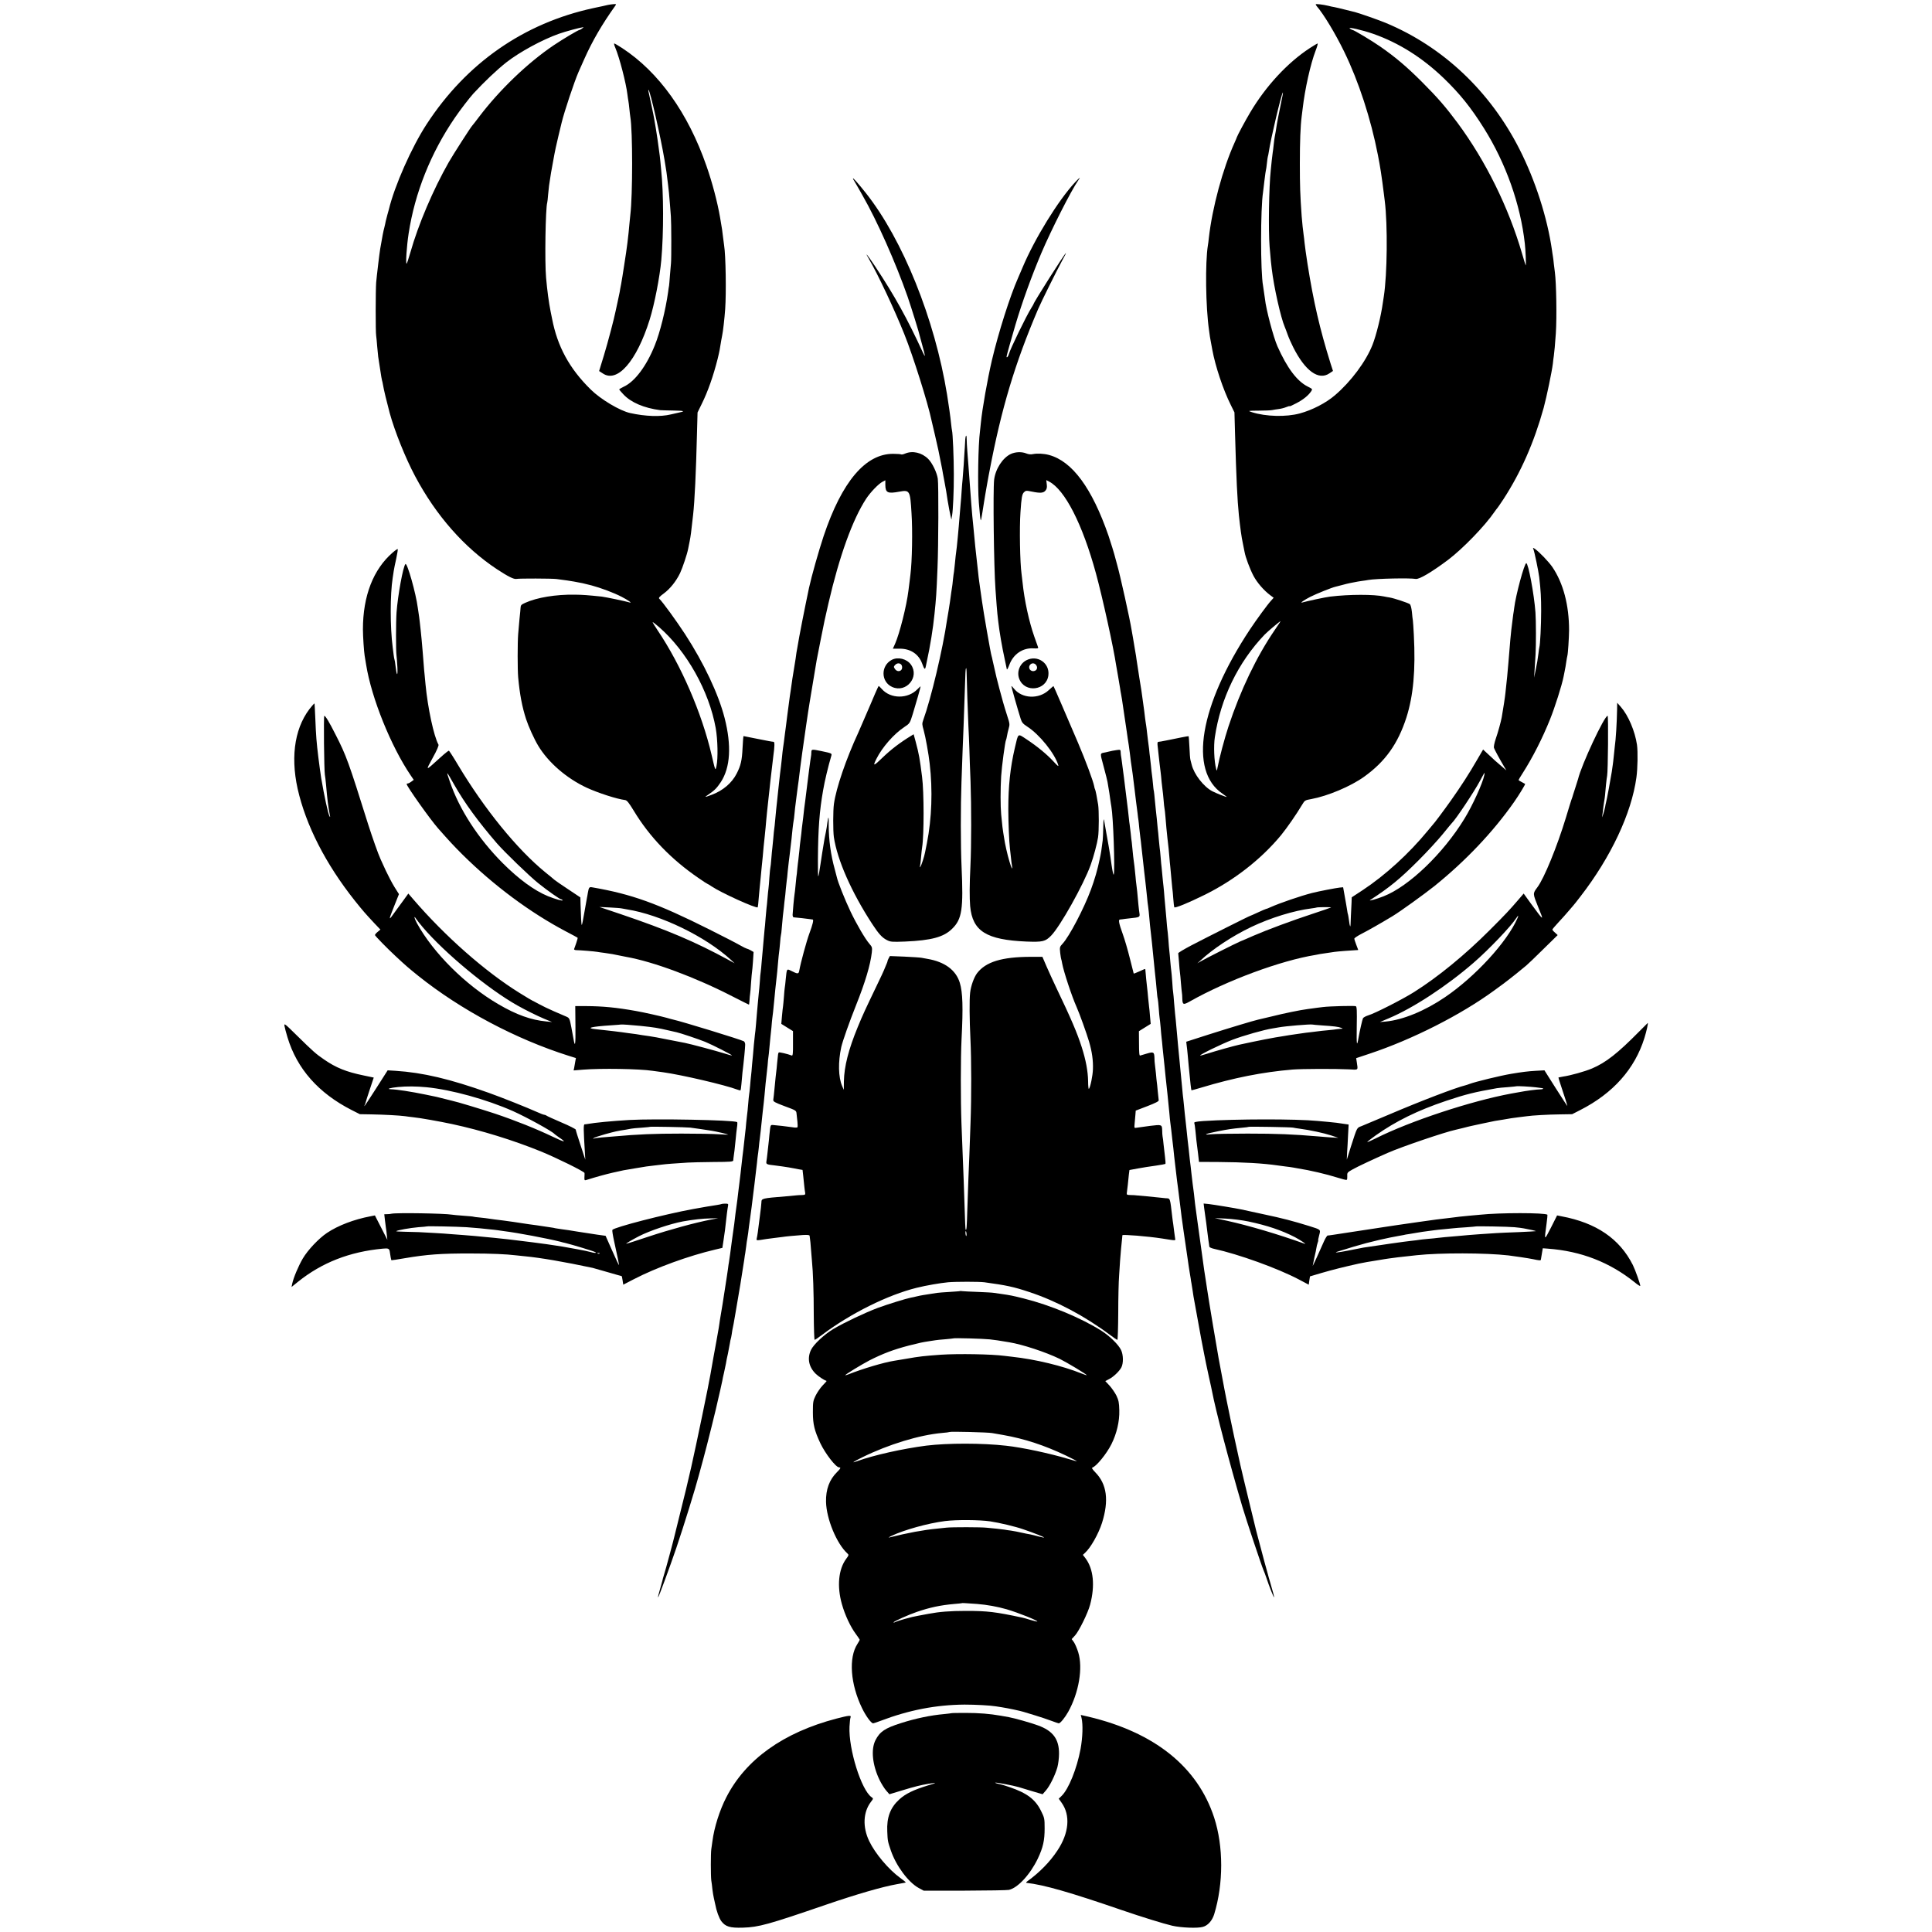
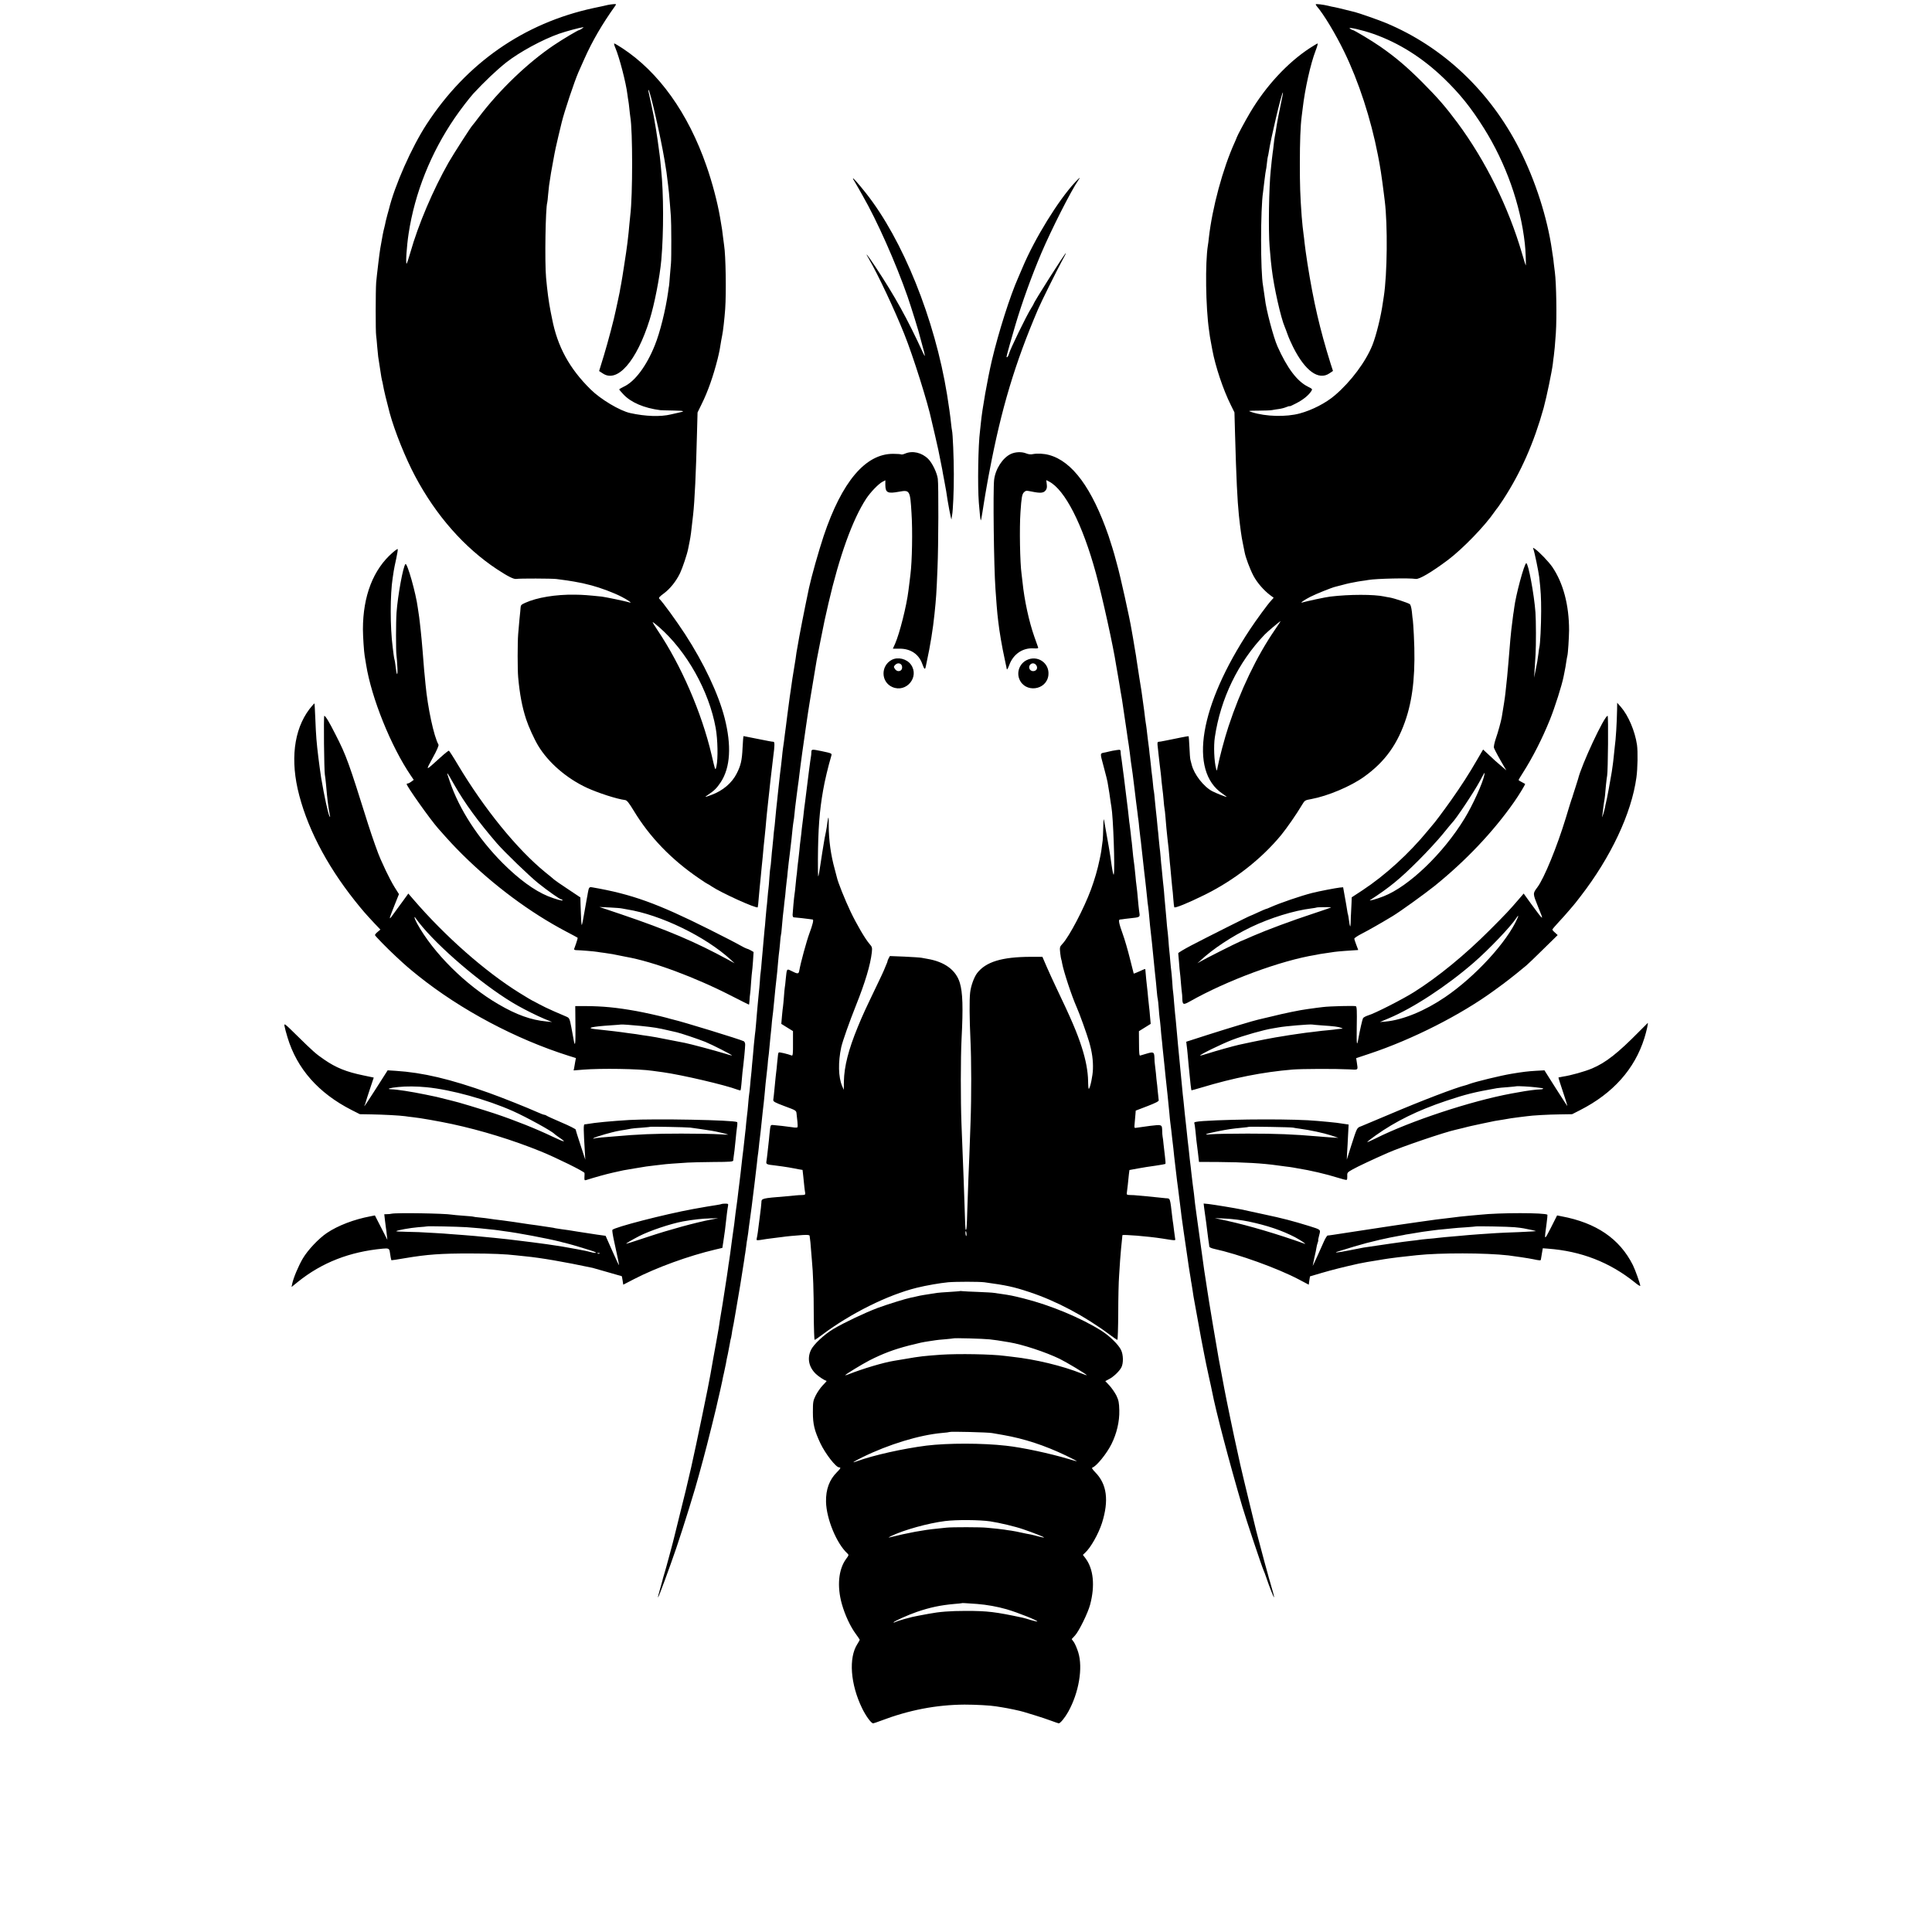
<svg xmlns="http://www.w3.org/2000/svg" version="1" width="2666.667" height="2666.667" viewBox="0 0 2000 2000">
  <path d="M629.3 5.1c-1.5.4-8.3 1.9-15.1 3.3-72 15.6-131.3 56.9-172.5 120.1-15.6 23.9-33.3 63.9-39.2 88.5-.1.3-.7 2.5-1.4 5s-1.5 5.6-1.8 7c-.2 1.4-.9 4.3-1.4 6.4-1.1 4-2 8.7-4.3 22.1-.5 3.2-1.3 9.1-2 15.2-1.4 11.9-1.7 14.3-2.2 19.8-.6 7.8-.7 51.1 0 55 .2 1.6.8 6.8 1.1 11.5.4 4.7.9 9.3 1 10.2.2.9 1.1 6.8 2 13 .9 6.2 1.8 11.5 2 11.8.2.3.6 2.3 1 4.5.6 4.1 4 18.2 6.9 29 5.2 19 16.3 46.6 26.3 65.4 21.6 40.7 50.9 74 84.8 96.4 11.4 7.5 17.5 10.5 20 10 3.2-.6 36.6-.5 41.5.1 10.7 1.4 12.8 1.7 18 2.6 8.5 1.5 9.7 1.8 18.3 4 9.4 2.5 22.9 7.5 31.2 11.8 6.3 3.2 11.4 6.8 8.4 5.9-4.1-1.3-24.9-5.6-28.9-6.1-14.6-1.5-19.4-1.9-28-2-19.6-.3-39.1 2.9-51.2 8.4-4.1 1.8-4.8 2.5-4.9 5-.1 1.7-.2 3.3-.3 3.7-.2.9-1.4 14.2-2.2 23.8-.7 8.6-.7 36.8 0 44.5 1.6 17.7 4.1 30.8 8.2 43.4 2.5 7.7 8.3 20.5 12.5 27.5 10.5 17.5 29.5 33.9 50.4 43.6 11.8 5.4 30.9 11.6 39.5 12.7 2 .2 3.9 2.6 9.2 11.3 16.3 26.9 38.6 50.1 67 69.5 4.7 3.3 8.9 6 9.2 6 .3 0 2.2 1.2 4.3 2.6 9.7 6.6 46.6 23.3 47.7 21.6.2-.4.7-4.5 1-9.2.4-4.7.9-10.1 1.1-12 .2-1.9.7-6.4 1-10 .3-3.6.8-8.3 1-10.5.7-6.6 1.5-14.6 2-21 .3-3.3.8-8 1.1-10.4.3-2.5.7-7 1-10 .2-3.1.9-9.9 1.4-15.1.6-5.2 1.3-11.5 1.5-14 .3-2.5.7-6.5 1-9 .3-2.5.7-6.8 1-9.5.3-2.8.8-6.6 1-8.5.2-1.9.7-5.8 1-8.5.3-2.8.7-6.6 1-8.5 1.5-10.9 1.5-15 .3-15.1-1.7-.1-4.2-.5-18.5-3.4-6.7-1.4-12.4-2.5-12.6-2.5-.2 0-.7 5.5-1 12.2-.6 12.9-1.8 18.2-6.1 26.6-5 9.8-14.3 17.7-25.9 22-7.5 2.8-8 2.8-3.2-.4 6.2-4.2 8.5-6.5 12.7-12.8 9.9-15.2 11.2-37.8 3.9-66.4-6.4-24.9-21.5-56.8-40.9-86.7-9.3-14.2-23-33.1-26.8-36.8-.8-.8.6-2.3 4.7-5.3 6.6-4.9 12.7-12.5 16.9-21.1 2.6-5.6 7.3-19.5 8.4-25.3.3-1.4.9-4.8 1.5-7.5 1.2-6.2 1.5-8.6 3.6-27.5 1.6-14.2 3-43.7 4-83.8l.6-22.2 4.3-8.8c6.4-12.9 12-28.9 16.5-46.7 1.8-7.4 2.5-11 3.7-19 .3-1.7.7-4 1-5.3.9-4.1 2.4-17.5 3.1-27.2 1.2-16.8.6-55.7-1.1-66-.2-1.4-.7-5.1-1.1-8.4-.8-7-.9-7.8-3.1-20.6-2.7-15.7-8.1-36.2-14.1-53.3-19-54.7-49.3-97.1-87.2-121.9-4-2.6-7.7-4.8-8.2-4.8-.5 0 0 2 1.1 4.5 4.2 9.9 11.1 36.4 12.5 48.3.3 2.6.8 5.6 1 6.7.2 1.1.7 4.7 1 8 .3 3.3.8 7.1 1 8.5 2.5 14.3 2.5 81.2 0 101.5-.2 1.6-.6 6.1-1 10-.6 6.9-.8 8.9-2 19-1.1 8.4-1.4 10.5-3.5 24-1.1 7.1-2.4 15.5-3 18.5-.6 3-1.3 6.7-1.5 8.3-.3 1.5-1.2 6-2.1 10-.8 3.9-1.7 8.1-2 9.2-1.6 8.2-8.1 32.8-12.2 46.3l-5 16.3 3.7 2.4C639 396.9 659 374 672.5 331c5-16 10.5-44.2 12.1-62 2.5-28.6 2.4-68.9-.2-93.5-.2-2.2-.6-6-.8-8.5-.2-2.5-.9-8.3-1.6-13-1.2-8.9-1.2-9.1-3-20.5-.7-3.9-1.4-8.4-1.7-10-.4-3-4.7-23.1-5.9-28.3-.4-1.5-.4-2.4 0-2.1 1.8 1.7 12.3 47.7 16.5 72.4 1.9 11.3 2.3 13.9 3.7 26 .3 2.7.7 6.4.9 8 .2 1.7.6 6.9 1 11.6.4 4.7.8 10.5 1 13 .5 6.2.6 43.5.1 48.4-.2 2.2-.7 8-1.1 12.8-.3 4.8-.8 9.6-.9 10.5-.2.9-.7 3.9-1 6.7-2.6 18.4-8.3 41.6-13.8 55.1-8.5 21.2-20.6 37.4-31.9 42.6-2.7 1.3-4.8 2.6-4.9 2.9 0 .3 1.9 2.6 4.3 5.1 7.8 8.4 21.3 14.2 38.2 16.4 1.1.1 7.4.3 14 .4 11.5.2 12.4.7 4 2.4-1.1.2-4.2 1-7 1.6-10.7 2.6-26.3 2.1-42.1-1.4-10.6-2.3-30.6-14.2-40.9-24.4-22.1-21.7-34.5-44.6-40-73.3-.3-1.3-.9-4.7-1.5-7.4-2-10.1-3.5-21.6-4.7-35-1.5-16-.6-72.3 1.2-77.8.2-.6.6-4.4.9-8.2.4-3.9.8-8.1 1-9.5.2-1.4.7-4.3 1-6.5.3-2.2.8-5.1 1-6.5.3-1.4 1.4-7.8 2.6-14.3 1.1-6.5 3.4-17.3 5.1-24 1.6-6.7 3.1-12.9 3.3-13.7 2.7-11.3 13.2-42.7 17.5-52.5.5-1.1 3.3-7.3 6.1-13.7C613.1 42.6 623.3 25 636.9 6c1.2-1.8 1.1-1.9-1.8-1.7-1.7.1-4.3.5-5.8.8zm-26.7 24.4c-1.1.8-2.3 1.5-2.7 1.5-1.3 0-17.1 9.4-26.6 15.8-26.9 18.1-56.2 46.2-77.4 74.2-3.5 4.7-6.7 8.7-7 9-1.2 1-19.6 29.6-24.4 38-16.2 28.5-31.5 64.4-39.7 93.4-1.8 6.4-3.6 11.6-3.9 11.6-1.1 0 .1-18.2 2.1-31.2 6.4-42.1 23-83.6 47.8-119.8 5.7-8.4 15-20.4 19.2-25.1 11.6-12.5 23.9-24.2 34.1-32.3 13.8-10.8 37.2-23.5 54.4-29.6 7-2.5 22-6.5 25.5-6.9.3 0-.4.6-1.4 1.4zm79.6 619.6c28.6 24.9 51.8 66.2 58.7 104.6 2.1 11.8 2.5 31.6.8 39.3-1.2 5.3-1.1 5.4-5.1-11.7-10.2-43.5-31.4-92.4-55.7-128.6-3.3-4.8-5.6-8.7-5.2-8.7.3 0 3.3 2.3 6.5 5.1zM1362 4.5c0 .3.5 1.1 1 1.8 7.3 8.4 19.5 28.7 28.5 47.2 15 30.8 27.6 69.4 34.9 107 1.4 7.3 1.9 9.9 3.1 17.5.6 3.7 2.4 16.9 3 22 .3 2.5.7 6.1 1 8 3.1 24.9 2.6 75.8-1 99-.2 1.4-.6 4.3-1 6.5-1.9 13.8-6.8 33.6-10.7 43.5-6.8 17.2-22.2 37.9-38.8 52.1-9.4 8.1-23.6 15.4-36.5 18.9-14.1 3.8-35.1 3.3-49.5-1.3-4.5-1.5-4.5-1.5 7-1.6 6.3 0 12.6-.3 14-.6 1.4-.3 4.5-.8 6.9-1.1 2.4-.3 5.8-1.2 7.7-2 1.9-.8 3.4-1.2 3.4-.9 0 .4 3.2-1.1 7-3.1 7.1-3.7 12.3-7.9 15.3-12.3 1.5-2.3 1.5-2.4-3.3-4.8-11.3-5.6-21.5-19.2-31.6-41.8-4.2-9.5-11.9-38.7-12.9-49-.2-1.6-1.7-11.8-2-13.7-2.7-14.2-2.7-79.9 0-96.8.2-1.4.9-7 1.5-12.5.7-5.5 1.3-10.2 1.5-10.5.2-.3.6-3.4 1-7s.8-6.7 1-7c.2-.3.6-2.6 1-5 1.9-13.1 12.9-59.5 14.5-61.3.4-.4-.6 5.2-2.2 12.5-1.5 7.3-3.3 16.2-3.9 19.8-1.1 7.1-1.6 10.3-2.3 13.7-.3 1.2-.7 4.9-1.1 8.2-.3 3.3-.8 6.9-1 8-.2 1.1-.6 4.8-1 8.3-.3 3.5-.8 7.9-1 9.8-1.9 17.2-2.6 62.7-1.2 79.5 1.3 15.2 1.5 17.3 2.2 22.7 2.2 18.9 9.4 50.9 13.5 60.3.5 1.1 1.8 4.6 2.9 7.7 1.1 3.2 3.7 9 5.7 13 12.4 24.8 26.4 34.9 37.6 27.3l3.7-2.5-2.5-7.7c-11.2-35.9-17.6-63.6-23.9-103.3-1.3-8.5-2.7-18.2-3-21.5-.3-3.3-.8-7.1-1-8.5-.5-2.8-1.6-13.7-2-19-1.6-22.1-1.9-32.3-1.9-54.5 0-22.9.6-39.1 1.9-49 .2-1.7.7-5.3 1-8 2.3-20.2 8.2-46.6 13.4-60 1.6-4.1 2.5-7.5 2.1-7.5-.4 0-4.1 2.2-8.1 4.8-23.1 15.1-45.5 39.3-61.7 66.6-5.2 8.7-13.4 24.1-13.8 25.6 0 .3-1.1 2.7-2.3 5.5-12.3 27.1-23.2 67.6-26.7 98.7-.3 2.9-.7 6.4-1 7.8-2.9 18-2.3 63.8 1.2 88 .4 2.5.8 5.4.9 6.5.2 1.1.6 3.3.9 5 .3 1.6 1.1 5.6 1.6 8.7 3.1 16.9 11.2 41.2 19.1 57l3.8 7.7.6 21.8c1.3 47.1 2.4 69 4 84.8 1.4 13 2.7 22.6 4 28.5.8 3.6 1.6 7.8 1.9 9.5 1 5.5 5.4 17.4 9.2 24.6 3.7 7 10.7 15.1 17.4 20.1l3.5 2.6-2.6 2.9c-3.5 3.7-15.2 19.7-21.9 29.8-52.2 78.8-63.6 146.5-28.5 170.1 2.7 1.9 4.7 3.4 4.4 3.4-1.2 0-10.8-3.8-14.9-5.9-9-4.7-19-17.6-21.4-27.6-.5-1.7-1-3.9-1.3-5-.3-1.1-.8-7-1-13-.3-6.1-.7-11.2-.8-11.3-.2-.2-3.9.4-8.2 1.3-4.3.9-8.5 1.8-9.3 1.9-.8.2-3.5.7-6 1.2-2.5.4-4.8.9-5.2 1-.5.1-1.5.2-2.4.3-1.3.1-1.5 1-.8 6.3.4 3.5.8 7.2.9 8.3.1 1.1.5 4.7.9 8s.9 7.3 1.1 9c.2 1.6.7 6.1 1 10 .4 3.8.9 7.7 1 8.6.2.9.6 5.2 1 9.5.3 4.3.8 8.6 1 9.4.2.8.7 4.9 1 9 .6 8 1.3 15 2 21.5 1.2 10.2 1.5 13 2 19.3.3 3.7.7 8.5 1 10.7.2 2.2.7 7.1 1 11 .3 3.8.8 8.6 1 10.5.3 1.9.8 7.1 1.1 11.5.3 4.4.8 8.3 1 8.7.7 1.1 13.9-4.2 30.9-12.6 31-15.2 59.2-37.3 79.7-62.1 6.1-7.5 15.9-21.6 21.9-31.7 2.5-4.2 2.9-4.5 9.3-5.6 17.2-3.2 40.7-13.1 54.7-23.1 21.9-15.7 35-34.1 43.8-61.3 7.2-22.7 9.6-48.9 7.7-85.5-.4-7.2-.8-13.9-1-15-.2-1-.7-5-1-8.8-.5-4.4-1.3-7.4-2.2-8.1-1.7-1.3-16.2-6.1-20.9-6.9-1.6-.2-4.1-.7-5.5-1-10.7-2.3-36.1-2.3-56 .1-4.1.4-25 4.9-28.9 6.1-3 .9 2.1-2.7 8.4-5.9 6.3-3.2 22.6-9.7 25.9-10.4 1-.2 4.2-1 7-1.8s6.5-1.7 8.1-2c1.7-.3 4-.8 5.2-1 1.1-.3 4.3-.8 7-1.2 2.6-.3 5.6-.8 6.6-1 8.3-1.5 43.3-2.2 49.2-1.1 3.5.7 16.4-6.9 33.5-19.7 15.2-11.5 38-35 48-49.6 1.3-1.9 2.7-3.7 3-4 .3-.3 3.1-4.3 6.2-9 18.2-28 31.8-58.8 41.8-94.8 3.1-11.5 8.5-37.5 9.5-45.7.3-2.8.7-6.4 1-8 .5-3.5 1.4-12.7 2.1-23.5 1.1-16.6.5-51.8-1-63.2-.3-1.8-.8-5.8-1.1-8.8-.3-3-.7-6.6-1-8-.2-1.4-.7-4.1-.9-6-4.8-33.6-17.2-72.2-33.6-104.5-30.5-60.1-79.2-106.1-138.5-130.8-6.6-2.8-28.4-10.4-31.9-11.2-1.1-.2-5.7-1.4-10.1-2.5-4.4-1.1-9.3-2.3-11-2.6-1.6-.2-4.6-.9-6.5-1.4-5.3-1.3-13-2.2-13-1.5zm59.5 30.5c26.7 9.4 50.9 24.7 73 45.9 16.8 16.2 28.2 30.4 41.7 51.9 22.7 36.2 37.8 78.8 42.3 119.4.8 6.4 1.4 23 .9 22.5-.2-.2-1.9-5.7-3.8-12.3-14-47.9-37.5-95.7-66.9-135.4-11.9-16-20.4-25.9-36.6-42.1-15.8-15.8-27.6-25.8-43.3-36.7-8.6-6-27.3-17.2-28.7-17.2-.4 0-1.6-.6-2.7-1.4-2.8-2.1 12.6 1.4 24.1 5.4zm-101.9 617.2c-18.9 27.6-35.6 62.6-47.9 99.9-4.1 12.4-9.5 32.8-11.3 42.4-.7 3.9-.8 3.9-1.5 1.2-2-7.4-2.7-23.5-1.3-32.5 5.9-40 24.1-77.6 51.5-106.2 3.2-3.3 15.6-13.8 16.6-14 .1 0-2.7 4.2-6.1 9.2zM883 184.7c0 .5.6 1.7 1.4 2.8.7 1.1 2.4 4 3.8 6.5s3.6 6.3 4.8 8.5c14.9 25.9 34.3 69.6 46.5 104.5 4 11.7 12 37.3 13 42.1.2.9 1.2 4.7 2.3 8.5 3.2 11.2 3.4 13.6.6 7.4-16.2-35.2-28.9-58.2-49.4-89.2-8.4-12.6-11.7-16.5-6.2-7.2 9 15.4 26.2 51.9 36.3 77.2 9.1 22.6 24.6 71.8 28.3 89.8.3 1 1.8 7.7 3.5 14.9 1.6 7.1 3.2 14.1 3.5 15.5.2 1.4 1.1 5.9 2 10 .8 4.1 1.7 8.6 2 10 .2 1.4 1.1 6.5 2.1 11.5.9 4.9 1.8 9.9 2 11 1.5 11.2 5.3 31 5.5 29 .1-1.1.3-2.9.6-4 .9-4.8 1.9-25.4 1.8-42.5 0-17-1.1-42.7-1.9-45.4-.2-.6-.6-4-1-7.6-.5-5.6-2.5-19.7-4.1-29.5-12.7-78.3-45.9-160.5-84-208.6-7.6-9.6-13.4-16.1-13.4-15.2zM1112.9 188.7c-17.4 18.7-41.8 58.3-54.4 88.3-1.5 3.6-3.5 8.3-4.5 10.5-8.4 18.9-20.3 56.3-27.2 85.5-4.6 19.8-10 50.2-11.4 64.7-.3 2.8-.7 6.6-.9 8.5-1.9 14-2.6 56.7-1.2 74.3.9 11.4 1.6 17.7 2 18.2.2.1 1-3.6 1.7-8.4.8-4.9 1.5-9.4 1.6-10.1.1-.8.8-4.6 1.4-8.5.7-4 1.4-8.1 1.6-9.2.2-1.1.6-3.4.9-5 .3-1.7.8-4.1 1-5.5.3-1.4.7-3.4.9-4.6 12.2-64.4 26.3-111.4 50.2-167.3 3.2-7.6 19.9-41.1 24.7-49.9 2.5-4.5 4.4-8.2 4.1-8.2-1 0-33.4 51.1-33.4 52.6 0 .3-1.1 2.1-2.4 4.2-5.2 8.3-21.9 42.6-23.2 47.7-.6 2.5-2.4 4.5-2.4 2.6 0-.9 5-18.8 9.1-32.6 6.9-23.4 17-51.2 26.9-74.5 10.2-24 30.9-64.9 38.2-75.3 2.9-4 1.7-3.3-3.3 2z" />
-   <path d="M999.1 457.2c-.2 3.5-.4 7.9-.6 9.8-.1 1.9-.6 8.4-.9 14.5-.4 6-.9 12.6-1.1 14.5-.2 1.9-.7 7.3-1 12-.3 4.7-.7 10.5-1 13-.2 2.5-.7 7.9-1 12-.3 4.1-.8 9.5-1 12-.2 2.5-.7 7.4-1 11-.3 3.6-.8 8.1-1 10-1.1 8.4-1.5 11.9-2 17.5-.3 3.3-.7 7-.9 8.2-.3 1.2-.7 4.9-1.1 8.2-.3 3.3-.7 6.8-.9 7.8-.3 1.7-1.1 6.8-2.2 15.3-.3 1.9-.9 6-1.4 9-.5 3-1.2 7.3-1.6 9.5-4.5 30.9-16.6 81.7-24.7 104-1.3 3.6-1.2 4.6.5 10.5 1.8 6.3 5.1 24.4 6.2 34.5 3.2 27.3 2.2 56.9-2.9 82.5-.9 4.1-1.7 8.4-1.9 9.5-.8 4.2-3.7 13.1-4.7 14.5-.8 1.2-.9 1.1-.5-.5.3-1.1.8-5.4 1.1-9.5.4-4.1.8-8.6 1.1-10 2-12.3 2-57.1-.1-73-2.4-18.9-3.1-23.1-6.6-36.2l-2.1-7.7-2.6 1.6c-11.5 7-20.8 14.1-29.3 22.3-9.7 9.4-10.7 9.6-6.6 1.5 6-12 18.1-25.8 28.9-32.9 5.7-3.8 5.7-3.9 8.7-13.5 3.1-10 8.1-27.6 8.1-28.5 0-.3-1.5 1-3.3 2.9-9.9 10.2-27.7 10.1-36.8-.2-1.6-1.9-3.2-3.3-3.4-3.1-.2.2-1.8 3.7-3.6 7.8-1.7 4.1-3.9 9.3-4.9 11.5-1 2.2-3.7 8.5-6 13.9-2.3 5.5-5.3 12.2-6.5 15-12.6 27.2-22.9 57.2-25.2 73.7-1 6.8-1 27.8-.1 34.4 3.5 23.6 18.2 57.1 39.9 90.3 6.5 9.9 10 13.8 14.9 16.3 3.9 2 5.1 2.1 18.8 1.6 27.4-1.2 40.1-4.6 48.8-13.2 10.3-10 11.8-20.3 9.8-64.5-1-21.7-1-62.5-.1-87 .4-10.2.9-25.3 1.2-33.5.3-8.3.7-19.5 1-25 .3-8.3 1.3-35.5 1.9-54.7.2-5.9 1.1-7.1 1.2-1.5.1 8.1 1.4 46.3 1.9 56.7.3 5.8.8 16.3 1 23.5.2 7.1.7 22.2 1.2 33.5.9 26.2.9 65.8-.1 87-1 20.2-1 33.4-.3 42 2.4 26 16.7 34.9 58.3 36.7 16.8.6 19.5 0 25.5-6.1 9.4-9.6 33.6-52.8 40.9-73.1 3.1-8.5 6.8-22.5 7.7-28.7 1-6.6 1-27.8.1-33.8-1.1-7-2.7-15.1-3.2-15.9-.3-.4-.7-1.8-.9-3.2-1.1-5.6-8.6-25.8-16.7-44.9-12.7-29.7-25.1-58.5-25.4-58.7-.1-.2-2.3 1.7-4.9 4.1-10.4 9.7-27.8 8.9-36.1-1.6-1.4-1.8-2.6-2.9-2.6-2.4 0 1 7.2 26.3 9.6 33.7 1.2 3.8 2.4 5.2 6.7 8 12.7 8.1 28.6 27.9 32.2 39.9.5 1.8-.7.9-4.8-3.6-6.9-7.5-17-15.8-27.9-23-9.6-6.3-8.5-7.1-12.3 9.1-4.7 20.1-6.7 39.3-6.7 63 0 13.5.9 34.8 1.7 41 .2 1.6.7 5.7 1 9 .3 3.3.8 7.2 1.1 8.7.8 5.1-.5 2.9-2.6-4.3-2.2-7.2-4.8-18.9-5.5-24.2-.2-1.6-.6-4-.9-5.5-.5-2.7-1.1-7.5-2.2-19.2-.8-8.7-.8-26 0-39.5.6-9.9 4.1-35.9 5-37.4.2-.3.7-2.2 1-4.1.3-1.9 1.1-5.5 1.8-7.9 1.2-4.1 1.1-5.1-1.5-13-1.5-4.7-3.5-11.1-4.3-14.1-1.6-5.5-6.3-23.2-6.9-26-1.2-5-3.7-15.9-4.1-18-.2-1.4-.7-3.1-.9-3.8-.9-2.4-8.5-46.1-10-57.2-.2-1.4-.6-4.5-1-7s-.8-5.6-1-7c-.2-1.4-.6-4.3-.9-6.5-.3-2.2-.8-6-1-8.5-.3-2.5-.7-6.5-1-9-1.1-9.2-2.9-26.1-4.1-40-.3-3.6-.8-8.1-1-10-.2-1.9-.6-7.3-1-12-.3-4.7-.8-10.8-1-13.5-.4-5.2-1.1-14.5-1.9-25.5-.3-3.6-.8-10.6-1.2-15.5-.4-5-.7-10.7-.7-12.8 0-6.2-1.4-4.1-1.6 2.5z" />
  <path d="M937.1 469.5c-1.8.8-3.7 1.2-4.2.9-.5-.3-4.2-.6-8.2-.6-28.7-.2-53.2 28.8-72.1 85.2-5.2 15.7-12.5 41.5-15.1 53.5-4.6 21.8-10.2 50.1-12.1 62-.3 1.6-.7 3.9-.9 5-.2 1.1-.6 4-.9 6.5-.4 2.5-1.3 8.3-2.1 13-.8 4.7-1.7 10.5-2 13-.3 2.5-.8 5.6-1 7-.2 1.4-.6 4.1-.9 6-1.6 11.6-3.7 28.1-4.1 31.5-.3 2.2-.7 5.6-1 7.5-.3 1.9-.7 5.5-1 8-.3 2.5-.8 5.6-1 7-.2 1.4-.7 5.4-1 9-.4 3.6-.8 7.6-1 9-.2 1.4-.6 5-1 8-.3 3-.8 7.1-1 9-.2 1.9-.7 6.1-1 9.2-.3 3.2-.8 7.9-1.1 10.5-.7 6.1-1 9-1.9 18.8-.4 4.4-.8 8.7-1 9.5-.2.8-.6 5.3-1 10s-.9 9.2-1 10.1c-.2.9-.6 5.6-1 10.5s-.8 9.1-1 9.4c-.2.3-.6 4.8-1 10-.3 5.2-.8 10.6-1 12-.2 1.4-.7 5.9-1 10-.3 4.1-.8 8.6-1 10-.2 1.4-.6 6.3-1 11-.3 4.7-.8 9.6-1 11-.2 1.4-.6 6.3-1 11s-.8 9.8-1 11.4c-.2 1.6-.6 6.5-1 11-.3 4.4-.8 9.2-1 10.6-.3 1.4-.7 5.9-.9 10-.3 4.2-.8 9.6-1.1 12-.3 2.5-.7 7.2-1 10.5-.3 3.3-.7 7.8-.9 10-.2 2.2-.7 7.6-1 12-.4 4.4-.8 9.1-1.1 10.5-.2 1.4-.7 6.1-1.1 10.5-.3 4.4-.7 9.1-.9 10.5-.1 1.4-.6 6.1-1 10.5-.3 4.4-.8 9.3-1 11-.2 1.6-.7 6.4-1 10.5-.4 4.1-.8 8.2-1 9-.2.8-.6 5.3-1 10s-.8 9.2-1 10c-.1.8-.6 4.9-1 9-.3 4.1-.8 8.6-1 10-.2 1.4-.6 5.4-1 9-.4 3.6-.8 7.6-1 9-.2 1.4-.6 5-1 8-1.3 12.3-2.6 22.7-3 26-.2 1.4-.6 5-1 8-.9 8.1-1.6 13.2-2 16-.2 1.4-.7 5-1.1 8-1.1 9.5-1.5 13.1-3 23-.3 2.5-.8 5.7-1 7.3-.7 6-2.5 18.5-2.8 20.3-.2 1-.7 4.1-1 6.9-.4 2.7-.9 6.1-1.1 7.5-.2 1.4-1.3 8.3-2.4 15.5-2 13.1-2.4 15.5-4.1 25.5-.5 3-1.2 7.1-1.4 9-.3 1.9-.9 6-1.5 9s-1.3 7.1-1.6 9c-.3 1.9-1.7 9.6-3.1 17-1.3 7.4-2.7 15.1-3 17-1.4 8.8-14.7 73-19.9 96-4 17.4-6.6 28.3-11.2 46.5-3 12.1-5.6 22.7-5.8 23.5-1.1 5-9.8 37.3-11.1 41.1-.8 2.5-1.6 5.5-1.8 6.6-.3 1.1-1.4 5.3-2.6 9.3-1.2 3.9-2 7.4-1.8 7.6.5.4 12-30.9 18.9-51.1 7.7-22.7 20-62.4 23.4-75.5.3-.8 2.3-8.3 4.5-16.5 3.9-14.2 14.3-56.1 15.3-61.5.3-1.4 1.3-5.7 2.2-9.5.9-3.9 1.9-8.4 2.2-10 .2-1.7 1.1-5.5 1.8-8.5s1.6-7.3 2-9.5c.3-2.2 1.2-6.7 2-10 .7-3.3 1.6-8 2-10.5.4-2.4.8-4.7 1-5 .2-.3.6-2.6 1-5 .3-2.5.8-5.2 1-6 .2-.8.7-3.1 1-5 .3-1.9 1.2-7.1 2-11.5 2.3-12.6 7.8-46.2 9-54.8.3-2.7.8-5.7 1-6.6.2-1 .6-4.2 1-7.2.3-3 .8-6.1 1-6.9.2-.8.6-3.8 1-6.5.3-2.8 1.2-10 2.1-16 1.4-10.2 1.8-13.2 2.9-22.5.2-1.9.9-7.3 1.5-12 1.3-10.5 1.7-13.8 2.6-22 .3-3.6.8-7.2.9-8 .2-.8.6-4.4 1-8 .3-3.6.8-7.6 1-9 .2-1.4.6-5.2 1-8.5.3-3.3.8-7.6 1-9.5.2-1.9.7-6.2 1-9.5.3-3.3.9-8 1.2-10.5.3-2.5.6-6.1.8-8 .5-6.1 1.6-17.4 2-19.9.2-1.3.7-5.8 1.1-10 .3-4.2.7-8.3.9-9.1.2-.8.6-5.1 1-9.5s.8-9.1 1-10.5c.2-1.4.7-6.1 1.1-10.5.3-4.4.8-8.7.9-9.5.3-1.5 1.2-9.9 2.1-19.5.7-7.7 1.3-13.5 2-19.5.8-7 1.1-9.7 1.9-19.4.4-4.4.8-8.7 1-9.7.2-1 .6-5.3 1-9.5.3-4.2.7-8 .9-8.3.2-.3.7-4.2 1-8.6.4-4.4.8-9.4 1-11 .2-1.7.7-5.9 1.1-9.5.3-3.6.8-7.6 1-9 .2-1.4.7-5.9 1-10 .4-4.1.9-8.2 1-9 .2-.8.6-4.7.9-8.5.4-3.9.9-8.4 1.1-10 .2-1.7.7-5.3 1-8 .3-2.8.7-6.6 1-8.5.5-4 1.2-10 2-18.5.4-3.3.8-6.7 1-7.5.2-.8.7-4.4 1-8 .3-3.6.8-7.6 1-9 .2-1.4.7-5 1-8 .4-3 1-8.2 1.5-11.5.5-3.3 1.2-8.5 1.5-11.5.3-3 .8-6.6 1-8 .9-6.6 1.5-10.9 2-15 .4-2.5.8-5.6 1-7 .2-1.4.7-4.5 1-7 .3-2.5 1.2-8.8 2-14 .8-5.2 1.7-11.3 2-13.5.3-2.2 1-6.5 1.5-9.5s1.1-6.9 1.4-8.5c.6-3.9 5.3-32.1 6-36 1.1-5.6 1.7-8.9 4.1-20.9 4.3-21.5 4-20.2 8.1-38 11.3-48.9 25-86.9 39.1-108.4 4.5-6.8 12.7-15.3 16.9-17.5l2.9-1.5v4.9c.1 8 2.4 9.1 14.3 6.9 11-2 11.4-1.4 12.8 22.3 1.2 17.9.6 49.9-1.1 63.2-.2 1.6-.6 5-.9 7.5-.3 2.5-.8 6.7-1.2 9.5-1.9 15.6-9.1 44.2-13.8 54.9l-2.3 5.1h7.1c11.2 0 19.6 5.6 23.2 15.4 2.3 6.3 3 6.8 3.8 2.9.3-1.8.8-4.2 1.1-5.3 3.4-15.4 6.4-34 7.9-49 1.7-16.7 2-20.2 3.1-47.5 1-23.1 1.2-86.2.3-92.4-.9-6.4-5.7-16.3-9.9-20.5-6.6-6.6-16.2-8.8-23.8-5.6zM1046.5 469.9c-8.5 3.9-16.1 15.6-17.4 26.9-1.2 11.1-.3 89.6 1.4 113 1 14.3 1.6 21.9 2 25.7.3 2.2.7 5.8.9 8 1.2 10.5 3.9 26.3 6.6 38.5 1 4.7 2 9.4 2.2 10.5.2 1.3 1.1-.2 2.6-4.1 4.1-11.3 14-18 25.3-17.2 4.1.2 4.9 0 4.5-1.2-.2-.8-2-5.8-3.9-11-5.4-15.3-10.3-37.6-12.2-56.5-.4-3.3-.8-7.1-1-8.5-1.6-11.1-2.3-47.5-1.1-64 1-15 1.6-18.4 3.6-20.4 1.8-1.8 2.4-1.9 8.2-.7 8.7 1.8 12 1.5 14.1-1.1 1.4-1.7 1.7-3.3 1.3-6.5l-.5-4.3 2.9 1.5c16.4 8.5 34.6 44.1 48.5 95 6.8 24.9 18.2 76.8 20.9 95 .4 2.2 1.3 7.6 2.1 12 .7 4.4 1.6 9.8 2 11.9.3 2.1.7 4.8 1 6 .2 1.2.7 3.8 1 5.8.7 5.2 1.4 9.8 3 20.3.8 4.9 1.6 11 2 13.5.3 2.5.8 5.6 1 7 .5 2.7 1.5 9.8 2.1 14.5.6 5.6 1.6 13 1.9 14.5.1.8.6 4 1 7 .3 3 .8 6.6 1 8 .2 1.4.6 5 1 8 .3 3 1 8.6 1.5 12.5.5 3.8 1.2 9.4 1.6 12.4.3 3 .7 6.1.9 7 .1.9.6 4.7.9 8.6.4 3.8.9 8.1 1.1 9.5.2 1.4.7 5.2 1 8.5.3 3.3.8 7.3 1 9 .2 1.6.7 5.7 1 9 .4 3.3.8 7.3 1 9 .2 1.6.6 5.5 1 8.5.3 3 .8 7.1 1 9 .2 1.9.7 6.2 1 9.5.3 3.3.7 7.1 1 8.5.4 2.4.8 6.7 2 20 .4 3.6.8 7.6 1 9 .2 1.4.6 5.4 1 9 .3 3.6.8 8.1 1 10 .2 1.9.7 6.4 1 10 .3 3.6.8 8.1 1 10 .9 8.1 1.5 13.9 2 20 .3 3.6.7 7.2 1 8 .2.8.7 5.1 1 9.5.3 4.4.7 8.9.9 10 .2 1.1.7 5.6 1.1 10 .3 4.4.8 9.3 1 11 .2 1.6.7 6.1 1 10 .4 3.8.8 8.1 1 9.5.2 1.4.6 5.6 1 9.5.3 3.8.8 8.8 1.1 11 1 8.7 1.4 12.3 2 18.5.3 3.6.7 7.6.9 9 .2 1.4.6 5.9 1 10 .3 4.1.8 8.6 1 10 .2 1.4.7 5 1 8 .3 3 .8 7.1 1 9 .7 5.7 1.7 14.2 2 18 .2 1.9.6 5.7 1 8.5.6 4.9.9 7 2 17 .4 2.7.8 6.1 1 7.5.2 1.4.7 5 1 8 .3 3 .8 6.6 1 8 .2 1.4.7 5 1 8 .3 3 1 8.2 1.5 11.5.5 3.3 1.1 7.8 1.4 10 .3 2.2 1.3 8.9 2.2 15 .9 6 1.7 11.9 1.9 13 .4 3.4 1.6 10.8 2.1 14 .3 1.6.7 4.3 1 6 .2 1.6.5 3.9.8 5 .2 1.1.7 4.5 1.2 7.5.4 3 .8 5.7.9 6 .1.3.5 2.5.9 5 .9 5.3 6.4 35.4 7.1 39 1 4.9 2.6 13.5 3.1 16 .2 1.4.7 3.6 1 5 .3 1.4.8 3.6 1 5 .3 1.4 1.6 7.7 3 14s2.8 12.5 3 13.8c4 21 17.9 73.7 31.4 119.7 4.1 13.9 20.1 61.8 22 66 .5 1.1 1.9 4.7 3 8 2.8 8.6 7.9 21.2 7.9 20 .1-1-1.1-5.5-4.4-16.8-.9-2.8-1.7-5.9-1.9-6.7-.2-.8-1.8-6.7-3.6-13-3.7-13.7-8-29.9-8.5-32-.2-.8-3.5-14.3-7.3-30s-8-33-9.2-38.5c-1.2-5.5-2.8-12.7-3.5-16-2.6-11.2-11.5-54.2-13-62.5-.2-1.4-1.6-8.6-3-16s-2.8-14.6-3-16c-.2-1.4-2.9-16.9-5.9-34.5-2.9-17.6-5.7-34.3-6-37-.4-2.8-1.1-7.5-1.6-10.5s-1.1-7.1-1.4-9c-1.8-13-6.7-48.2-7.1-51.3-1.1-8.1-1.6-12.3-2-14.7-.2-1.4-.7-5.2-1-8.5-.3-3.3-.8-7.1-1-8.5-.4-2.6-1.2-9-2.1-17-.3-2.5-.7-6.1-.9-8-.5-3.5-1.2-10-2-17.8-.3-2.3-.7-6.1-1-8.5-.2-2.3-.9-8.7-1.5-14.2s-1.3-11.6-1.5-13.5c-.2-1.9-.7-6.4-1-10-.4-3.6-.8-8.1-1.1-10-.2-1.9-.6-6.2-.9-9.5-.6-6.4-2.7-28.5-4-41.5-.2-2.5-.7-7-.9-10-1.4-15.6-1.8-19.8-2.2-23-.2-1.9-.6-7-1-11.2-.3-4.3-.7-8.8-.9-10-.3-1.2-.7-6.4-1-11.5-.4-5.2-.8-10.2-1-11.2-.2-1-.6-5.4-1-9.7-.3-4.3-.8-9.3-1-10.9-.2-1.7-.7-7.1-1-12-.4-5-.9-9.8-1.1-10.8-.1-.9-.6-5.4-.9-10-.4-4.5-.8-9.6-1-11.2-.2-1.7-.6-6.6-1-11-.3-4.4-.8-9.6-1-11.5-.3-1.9-.7-6.7-1.1-10.5-.3-3.9-.7-8.1-.9-9.5-.2-1.4-.7-6.1-1-10.5-.4-4.4-.8-9.1-1.1-10.5-.2-1.4-.6-5.5-.9-9-.3-3.6-.7-8.1-1-10-.2-1.9-.7-6.7-1-10.5-.4-3.9-.8-8-1-9.2-.2-1.2-.6-5.7-1-10s-.8-8.5-1-9.3c-.3-.8-.7-4.4-1-8-.3-3.6-.8-7.6-1-9-.2-1.4-.7-5.4-1-9-.4-3.6-.9-7.6-1-9-.2-1.4-.7-5.4-1-9-.4-3.6-.9-7.3-1.1-8.4-.2-1-.6-4.4-.9-7.5-.3-3.1-.8-6.7-1-8.1-.3-1.4-.7-4.8-1.1-7.5-.3-2.8-.7-6.1-.9-7.5-.5-3.3-1.4-9.6-2-14.5-.3-2.2-.7-5.1-.9-6.5-.3-1.4-1.2-7.2-2.1-13-.9-5.8-1.8-11.6-2-13-.2-1.4-.6-4.3-1-6.5-.3-2.3-.7-5.2-1-6.5-.3-1.3-.7-4.2-1.1-6.5-.3-2.2-1-6.3-1.5-9-.5-2.8-1.2-6.6-1.5-8.5-1.7-10.9-11.9-56.9-15-67.6-.8-2.8-1.6-6-1.9-7-.3-1.8-5.4-18.4-7-22.9-17.1-49.3-37.5-77-61.5-83.5-5.4-1.5-12.3-1.8-16.8-.9-2.1.5-4.6.2-6.8-.7-4.6-1.9-11.1-1.7-15.9.5z" />
  <path d="M1587.4 568.6c1.1 2.7 5.3 23 6 28.9 1.6 13.8 2 21.3 2 35 0 14.4-1 35.1-1.9 37.7-.2.7-.6 3.5-.9 6.3-.8 6.2-1.3 9.5-3.1 18.1l-1.4 6.9.6-9.5c.3-5.2.7-11.8.9-14.5.6-9.8.5-35.2-.1-43.5-1.4-19-7.4-51-9.5-51-2 0-11 33.5-12.5 46.3-.3 2.3-.7 5.3-1 6.7-.2 1.4-.7 5-1 8-.4 3-.8 6.6-1 8-.2 1.4-.6 5.9-1 10-.3 4.1-.8 9.5-1 12-.2 2.5-.7 7.9-1 12-.7 8.9-1.7 19.1-3.1 31.5-.4 4.1-2.1 15-3.8 25-.8 4.4-3.8 15.4-6.2 22.3-1.4 4.1-2.2 8.2-1.9 9.3.6 1.9 6.3 12.4 10.8 19.9l2.1 3.5-4.9-4.2c-4.6-3.8-7.7-6.6-16.1-14.5l-3.1-2.9-6.3 10.8c-8.3 14.4-16.6 27.2-26.9 41.8-7.6 10.7-17.6 24.1-19.1 25.5-.3.3-2.5 3-5 6-19.4 23.6-43.8 45.9-67.4 61.5l-11.3 7.4-.2 5.8c-.5 8.6-.9 19.5-1 22.2-.1 3.8-.9 2.1-1.6-3.9-.4-3-.9-5.8-1-6.1-.2-.3-.7-2.5-1-5-.4-2.4-1.4-8.7-2.4-13.9l-1.7-9.5-3.4.3c-3.9.4-21.7 3.8-28.7 5.6-11.8 3-33.4 10.4-43 14.7-2.3 1.1-4.5 1.9-4.9 1.9-.3 0-4 1.6-8.1 3.5s-7.7 3.5-7.9 3.5c-.8 0-46.3 22.9-61.4 30.8-7.4 3.9-13.4 7.5-13.3 8 .1.4.4 4.6.8 9.2.3 4.7.8 9.6 1 11 .2 1.4.7 6.2 1 10.7.4 4.5.8 9 1 10 .2 1 .4 3.6.4 5.8.2 6.7 1 7 7.8 3.2 38.5-21.8 94.3-42.4 130.3-48.2 1.4-.2 3.4-.6 4.6-.9 1.2-.2 4.5-.7 7.4-1.1 2.9-.4 6.2-.9 7.4-1.1 2.3-.4 18.7-1.7 22.4-1.8 1.2 0 2.2-.1 2.2-.3 0-.1-.9-2.5-2-5.3s-2-5.6-2-6.3c0-.7 3.5-3 7.8-5.2 7-3.6 18.8-10.3 31.6-18 8.4-5.1 32.5-22.5 43.6-31.3 32.3-26.1 60.7-56 82.4-87 4.8-6.8 11.8-18.3 11.4-18.7-.2-.1-1.8-1-3.5-1.9-1.8-.9-3.3-1.9-3.3-2.1 0-.3 1.9-3.5 4.3-7.2 10.4-16.3 20.3-35.8 28.2-55.4 5.2-12.9 12.4-35.7 14.1-44.4.2-1.1.6-3.1.9-4.5.9-4.3 1.4-7.3 2-11.5.3-2.2.8-4.7 1-5.5.7-2.3 1.7-18.8 1.8-26.5 0-26.1-6-48.8-17.3-65.5-3.8-5.5-13.4-15.5-17.9-18.7-2.4-1.6-2.4-1.6-1.7.3zm-50.8 233.6c-1.6 8.3-12.2 31.6-20.6 45.3-22 36-57.4 70-83.6 80.3-7 2.8-16.3 5.4-14 3.9 20.3-13.2 30.8-21.8 50.1-41.1 8.9-8.9 20.1-21.1 25-27.1 4.9-6.1 9.2-11.2 9.5-11.5 4-3.8 23.2-32.6 29.1-43.7 2.4-4.6 4.5-8.3 4.7-8.3.1 0 0 1-.2 2.2zm-158.7 137.2c-.2.2-8.9 3.2-19.2 6.6-20.5 6.7-47.2 16.6-61.2 22.7-4.9 2.2-11 4.8-13.5 5.8-5.2 2.2-37.3 18.4-41.6 21l-2.9 1.7 3.1-2.8c12.9-12.1 33.1-25.4 52.5-34.7 20.1-9.6 44.4-17.1 62.4-19.3 2.8-.4 5.1-.7 5.3-.9.5-.5 15.6-.6 15.1-.1zM406.5 572c-20.1 17.4-30.8 44.9-30.8 79.5 0 7.2 1.1 23.5 1.8 27.4.1.9.8 5 1.5 9.1 5.5 34.6 25.8 84.8 46.3 114.9l3 4.4-2.4 1.8c-1.3 1-3 1.9-3.6 1.9-.7 0-1.3.3-1.3.7 0 2.2 24.2 36.4 32.5 45.8 11.8 13.4 16.3 18.2 25.1 27 32.5 32.2 70.2 60.2 107.4 79.8 6.3 3.3 11.7 6.2 11.9 6.4.3.2-.4 2.7-1.4 5.6-1 2.8-2 5.7-2.2 6.2-.2.6.9 1.1 2.4 1.1 3.7 0 19.3 1.3 21.8 1.8 1.1.2 4.3.7 7 1 7.2 1 10.5 1.6 15 2.6 2.2.5 5.6 1.2 7.5 1.5 28 4.9 71.9 21.2 110.7 41.2 8.9 4.5 16.3 8.3 16.6 8.3.2 0 .4-2 .6-4.4.1-2.5.4-5.4.6-6.6.2-1.1.7-6.4 1-11.8.4-5.3.8-10.3 1-11.2.2-.8.6-5.8 1-11l.6-9.5-3.1-1.8c-1.7-.9-3.5-1.7-4-1.7-.4 0-3.7-1.6-7.2-3.6-3.4-2-17.8-9.4-31.8-16.4-53.5-26.8-80.1-36.4-120.7-43.4-3.4-.6-3.7-.2-4.8 5.9-.2 1.6-.7 3.9-.9 5-.2 1.1-1.4 8-2.7 15.2-1.2 7.3-2.4 13.1-2.7 12.9-.4-.5-.9-9.1-1.2-21.3l-.2-7.3-12.9-8.6c-7.1-4.7-13.5-9.1-14.2-9.8-.6-.6-4.8-4.1-9.2-7.6-29.2-23.8-63.2-65.6-90.6-111.5-4.6-7.8-8.8-14.2-9.2-14.4-.5-.1-4.5 3.1-9 7.2-15.8 14.3-15.4 14.3-7.8.3 4.5-8.1 6.5-12.9 6-13.8-4.8-8.6-11.1-38-13.4-62.3-.2-2.8-.7-7-.9-9.5-.3-2.5-.8-8.1-1.1-12.5-.3-4.4-.8-10-1-12.5-.2-2.5-.7-7.7-1-11.5-.4-3.9-.8-8.4-1-10-.2-1.7-.7-5.7-1-9-.4-3.2-.8-6.7-1-7.6-.2-.9-.6-3.9-1-6.7-1.9-14.9-11-47.1-12.8-45.3-2.4 2.4-7.9 32.4-9.2 50.1-.7 9.6-.7 39.4-.1 44 .3 1.9.7 7.8 1 13 .4 10-.8 8.7-2-2-.3-3-.8-5.8-1-6.1-.2-.4-.6-2.7-.9-5-.3-2.4-.7-6-1-7.9-2.7-20.8-2.7-54.6 0-71.7.3-2.1.8-5.4 1.1-7.3.3-1.9 1.4-7.7 2.6-12.8 1.1-5.1 1.8-9.6 1.5-9.8-.2-.3-2.6 1.3-5.2 3.6zm63.8 240.5c10.6 18.7 24.8 38.1 44.1 60.5 8 9.2 33.6 33.9 42.7 41.2 10.1 8.1 22.5 16.8 23.9 16.8.5 0 1.1.4 1.4.9.8 1.2-7.5-1.1-15.2-4.2-14.1-5.8-30.2-17.6-46.7-34.1-25.5-25.6-45.1-55.8-54.9-84.7-4-11.6-4-11.7 4.7 3.6zm173.3 127.9c1.2.2 3.7.7 5.5 1 34.7 5.5 81.3 28.1 107.4 52.1l4 3.7-6-3.3c-34.6-18.9-63.6-31.2-112-47.6l-22-7.4 10.5.5c5.8.3 11.5.7 12.6 1zM923.1 683.1c-11.6 6.2-11.2 22.9.6 28.1 14.5 6.4 28.4-10.4 19.3-23.2-4.3-6-13.5-8.3-19.9-4.9zm10.7 6.8c.8 5-4.7 6.7-7.5 2.4-1.3-1.9-1.2-2.4.6-4.2 2.5-2.5 6.4-1.5 6.9 1.8zM1062.7 683.4c-7 3.5-10.4 12-7.6 19.3 5.7 15 28.4 12.2 30.2-3.8 1.4-12.5-11.3-21.2-22.6-15.5zm10.3 5.7c1.2 2.1.4 4.5-1.7 5.3-4.3 1.7-7.8-3-4.8-6.4 1.9-2.1 5.1-1.6 6.5 1.1z" />
  <path d="M323.4 730.3c-17.7 20.1-23.1 50.9-15.3 86.2 8.5 37.7 29 77.9 59.3 116 8.5 10.6 10.5 12.9 20.2 23.3l6.2 6.5-3 2.5c-1.6 1.3-2.8 2.8-2.6 3.3.4 1.1 13.3 14.3 21 21.4 11 10.3 14 12.8 23.8 20.7 44.3 35.4 100.8 65.4 155.8 82.8l7.4 2.3-.7 3.6c-.3 2-.8 4.9-1.1 6.4l-.6 2.8 9.9-.8c18.2-1.5 57.9-.9 71.8 1.2 1.7.2 6.6.9 11 1.5 19.3 2.7 64.4 13.2 76.9 18 1.6.6 3 .9 3.2.7.2-.2.6-3 .9-6.3.7-8.8 1.5-16.5 2-19.9.5-3.8 1.8-17.1 1.9-20.9.1-1.6-.6-3.2-1.4-3.7-3.3-1.8-64.6-20.6-73-22.4-.8-.2-4-1-7-1.9-6.1-1.7-24-5.7-31.5-7-20.6-3.7-34.7-5-52-5.1h-11l.2 21c.2 19.3-.4 22.7-2.1 12.5-.2-1.4-1.2-6.7-2.2-11.8-1.7-8.7-2-9.4-4.9-10.7-1.6-.7-7.5-3.3-13-5.6-5.5-2.4-12.6-5.8-15.8-7.6-3.3-1.8-6.1-3.3-6.3-3.3-.3 0-6.4-3.7-13.7-8.2-35.6-22.1-77.1-58.7-110.1-97.1l-4.9-5.7-6 8.3c-3.4 4.5-7.8 10.7-10 13.7-4.5 6.3-4.3 5.1 1.9-10.4l4.4-11-4.6-7.3c-2.5-4-6.5-11.7-9-17-2.5-5.4-4.9-10.7-5.4-11.8-2.4-5.1-8.5-22.4-13-36.5-20.1-64.1-22.5-70.8-33.6-92.5-6.5-12.9-10.4-19.4-11.7-19.5-.8 0-.2 56.7.6 61 .3 1.4.8 5.9 1.2 10 1.3 15.4 2.3 23.5 4 32 .4 1.8.3 2.1-.4 1-1.4-2.4-5.4-20.6-8.6-39.5-.5-3-2.3-16.1-2.9-21.2-1.9-15.4-2.5-22.5-3.2-40.8-.4-8.3-.7-15.1-.8-15.2-.2-.2-1.1.7-2.2 2zm114.1 229.4c23.1 27.1 67.7 64 98 81.1 8.9 5 20.4 10.7 28 13.9l8 3.3-6-.6c-15.8-1.5-30.9-6.9-49.5-17.8-33.9-19.7-67.5-53.1-84.4-83.9-2.9-5.4-3.5-8.6-.8-4.5 1 1.5 4 5.3 6.7 8.5zM663 1062c14.4 1.5 18 2.1 28.7 4.6 3.8.9 7.7 1.8 8.8 2 3.5.7 22.8 7.2 29.5 9.9 7.3 3 28.2 13.6 27.7 14.1-.1.2-3.9-.8-8.2-2.2-7.6-2.4-35.2-9.8-40.5-10.8-1.4-.3-9.2-1.8-17.5-3.4-8.2-1.7-17-3.3-19.5-3.6-2.5-.3-5.6-.8-7-1-3.6-.7-8.8-1.4-14.5-2.1-2.7-.4-6-.8-7.1-1-1.2-.2-4.8-.6-8-1-3.3-.3-7.2-.8-8.9-1-1.6-.2-6.1-.7-10-1.1-10.7-1.1-4.2-2.7 16-4 5.5-.4 10.1-.7 10.2-.8.3-.3 11.4.5 20.3 1.4zM1674 734.5c-.3 14.4-1.2 30.1-2.5 39.5-.2 1.9-.7 6.2-1 9.5-.3 3.3-.8 7.1-1 8.5-.2 1.4-.7 4.5-1 7-.8 5.4-5.3 29.9-6 32-.2.8-.7 2.8-.9 4.5-.3 1.6-1.2 5-2 7.5-1.3 3.7-1.4 3.8-.9 1 .3-1.9.7-4.6.8-6 .1-1.4.6-4.8 1-7.5.5-2.8.9-5.9 1-7 .3-5 1.7-18.2 2.2-20.5.9-4.5 1.4-62 .5-62-3.4 0-27.2 51-30.6 65.5-.1.5-1.5 4.8-3 9.5s-2.9 8.9-3 9.5c-.2.5-.6 1.7-.9 2.5-.3.8-2.9 9.1-5.7 18.5-9.1 29.9-22.5 62.7-29.5 72-4.9 6.6-4.9 6.2.9 20.7 6.1 14.8 6.1 14.8-7.3-3.4l-7.8-10.8-5.4 6.3c-9.3 10.8-13 14.8-29.9 31.7-25.7 25.7-53.3 48.3-78.2 64-11.9 7.5-40.8 22.2-47.4 24.1-2.5.8-4.9 2.1-5.4 2.9-.7 1.3-3.4 13.1-4.6 20-1.8 10.5-2.2 7.9-1.9-11.2.3-16.8.1-20.7-1-21.2-1.7-.6-27 0-34 .9-4.7.5-6.4.8-16 2.1-7.2.9-24.8 4.5-37 7.6-6.6 1.6-12.9 3.1-14 3.3-4.6 1-30.5 8.8-51.8 15.6l-22.7 7.3.4 3.5c.3 2 .8 6.5 1.1 10.1.3 3.6.8 8.5 1 11 .3 2.5.7 7 1 10 .5 6.3 1.6 15.4 1.9 15.7.1.1 4.6-1.2 10.1-2.8 33.8-10.2 63.6-16.1 94.5-18.7 9.5-.8 44.6-.9 58.5-.2 10 .6 9.3 1.1 8.1-7.1l-.7-4.5 13.8-4.6c44.5-14.8 94.5-40.2 129-65.4 2.1-1.5 6.3-4.6 9.3-6.8 3-2.2 9.1-7 13.5-10.5 4.4-3.6 9.1-7.5 10.5-8.6 1.4-1.1 9.2-8.6 17.5-16.8l15-14.7-2.7-2.5c-1.6-1.3-2.8-2.8-2.8-3.2 0-.4 2.9-3.9 6.4-7.6 3.5-3.7 8.1-8.9 10.2-11.4 2.2-2.6 4.4-5.1 4.9-5.7.6-.6 4-4.9 7.6-9.6 31.5-40.7 52.8-86 57.9-123.1 1.3-9.2 1.6-26.8.6-33.9-2.1-14.2-9-30.4-16.7-39.2l-3.8-4.3-.1 7zm-103.2 216.2c-10.7 24.4-43.5 60.2-74.8 81.5-21 14.3-43.7 23.6-61.5 25.3l-6 .5 9-3.8c25.5-10.7 60.1-33.4 88-57.6 15.8-13.7 38.3-37.3 44-46 2.2-3.4 2.8-3.3 1.3.1zm-202.3 110.8c12.2.8 17.2 1.4 19.8 2.5 2.2.9 2.1.9-.3 1-1.4.1-3.2.3-4 .4-.8.2-5.1.7-9.4 1.1-4.3.4-8.6.8-9.5 1-.9.1-4.5.6-8.1 1-3.6.4-7.2.8-8 1-.8.1-4 .6-7 1s-6.4.9-7.5 1.1c-1 .2-3.7.6-6 1-9.1 1.3-26.6 4.7-45.7 8.9-4.8 1-25.2 6.7-32.2 9-4.4 1.4-8.1 2.4-8.2 2.2-.8-.8 22.2-12 33.1-16.2 11.4-4.4 33.3-10.6 42-11.9 2.3-.4 5.1-.8 6.4-1.1 6.3-1.2 32.2-3.4 34.6-2.9.6.2 5.1.5 10 .9zM839.9 778.7c0 1.6-.2 3.6-.4 4.5-.6 3.1-2.5 17.7-6 46.3-.3 2.2-.7 5.6-1 7.5-.2 1.9-.7 6-1 9-.4 3-.8 6.6-1 8-.2 1.4-.7 5.4-1 9-.4 3.6-.9 7.2-1 8.1-.2.9-.6 5.2-1 9.5s-.9 8.8-1.1 9.9c-.2 1-.6 4.9-1 8.5-.3 3.6-.7 7.6-1 9-.2 1.4-.6 5.4-.9 9-.3 3.6-.8 7.5-1 8.7-.5 3-1.9 18.2-2 21.3 0 1.4.5 2.5 1 2.6 2.4.1 15.2 1.6 17 1.9 1.1.2 2.3.4 2.8.4 1.2.1 0 5.2-3.4 14.3-3 8.1-9.1 30.6-10.4 38.1-.7 4.2-1.4 4.3-8.7.6-4.4-2.2-4.3-2.3-5.4 8.6-.3 3.8-.8 7.8-1 8.8-.2 1-.6 5.4-.9 9.8-.3 4.3-.8 8.7-.9 9.6-.2 1-.7 5.5-1.1 10l-.7 8.2 6.1 3.8 6 3.7v12.9c.1 9.8-.2 12.8-1.2 12.4-4.4-1.7-13-3.7-13.5-3.2-.7.7-.8 1.5-1.7 10.8-.3 3.9-.8 8.3-1 9.7-.2 1.4-.9 7.9-1.5 14.5s-1.3 12.9-1.5 14c-.2 1.8 1.3 2.7 11.7 6.6 12 4.4 12.1 4.5 12.4 7.9.2 1.9.6 5.7.9 8.3.3 2.7.3 5.2 0 5.6-.2.5-2.7.5-5.4 0-5.2-.8-15.9-2-20-2.3-2.6-.1-2.5-.3-3.6 10-.3 3.8-.8 8.2-1 9.9-.2 1.6-.7 5.7-1 9-.4 3.3-.8 7.2-1.1 8.7-.5 3 0 3.3 9.1 4.3 3.2.4 6.6.8 7.5 1 .8.1 3.8.6 6.5 1 2.8.5 5.2.9 5.5 1 .3.1 2.4.5 4.6.9l4.2.7.7 6.2c.4 3.4.9 8.2 1.1 10.7.3 2.5.6 5.5.9 6.7.3 2-.1 2.3-3.3 2.4-2 0-5 .2-6.7.4-1.6.2-5.9.6-9.5.9-25.6 2.1-25.7 2.1-25.8 6.4 0 1.7-.8 8.1-1.6 14.3-.8 6.3-1.8 13.6-2.1 16.4-.4 2.7-.9 5.8-1.2 6.8-.4 1.7 0 1.8 3.9 1.3 2.3-.3 5.2-.8 6.3-1 1.1-.2 4.9-.7 8.5-1.1 3.6-.4 7.2-.9 8-1 2.8-.5 13.4-1.5 20.8-2 5.2-.3 7.2-.1 7.3.8 0 .6.2 2.1.4 3.1s.7 5.8 1 10.5c.4 4.7.8 10.2 1 12.1 1.2 12.1 1.9 33 1.9 55.7.1 14.5.5 26.3.9 26.3.5 0 4.1-2.4 8-5.4 29.5-22.1 67.7-41.1 97.7-48.5 10.1-2.5 24.2-4.9 32.5-5.7 8-.7 31.9-.7 37.5 0 22.8 3.1 30.3 4.7 46.5 10.1 27.7 9.1 57.5 24.9 83.2 44.1 3.9 3 7.5 5.4 8 5.4.4 0 .8-12.5.9-27.8 0-15.2.4-32.7.9-38.7.4-6.1.9-13 1-15.5.4-5.5 1.6-19.6 2.1-23 .1-1.4.3-2.8.3-3.3.1-1 26.4 1.1 41.1 3.4 14.4 2.3 14 2.3 13.5.1-.2-1-.6-4.3-1-7.3-.3-3-.8-6.5-1-7.9-.2-1.4-.7-4.3-.9-6.5-2.5-21.3-2-19.8-6.9-20.1-1.8-.2-5.2-.5-7.7-.8-2.5-.3-7.9-.8-12-1.2-4.1-.3-8.6-.8-10-.9-1.4-.2-4.4-.4-6.7-.4-3.8-.1-4.1-.3-3.8-2.4.2-1.2.6-4.9 1-8.2.3-3.3.8-8.1 1.1-10.7l.6-4.6 8.7-1.6c4.7-.9 13-2.2 18.4-2.9 5.3-.8 9.9-1.6 10.1-1.8.3-.2.1-3.6-.4-7.4-.5-3.9-1.1-9.7-1.5-13-.3-3.3-.7-6.9-1-8-.2-1.1-.4-3.8-.4-6-.2-6.5-.3-6.5-12.6-5-6.1.8-12.2 1.7-13.7 1.9-2.7.5-2.7.5-2.2-4.7.3-2.9.6-7 .8-9.1l.3-3.9 12-4.6c8.5-3.3 11.9-5 11.8-6.1-.1-.8-.6-5.1-1-9.4-.4-4.3-.8-8.6-1-9.5-.1-.9-.6-5-.9-9.1-.4-4.1-.9-8.4-1.1-9.5-.2-1.1-.4-3.8-.4-6-.2-6.5-.9-6.9-7.7-4.9-3.2.9-6.4 1.9-7.1 2.1-.9.4-1.2-2.9-1.2-12.4l-.1-12.8 6.1-3.8 6.1-3.8-.7-7.7c-.3-4.2-.8-8.8-1-10.2-.2-1.4-.6-5.7-1-9.5-.3-3.9-.8-8.4-1-10-.4-2.7-1.6-15.2-1.8-18.3-.1-1.6.3-1.6-6.3 1.4-3.1 1.4-5.7 2.4-5.8 2.2-.1-.2-1.9-7.3-4-15.8s-5.4-19.8-7.3-25c-3.9-10.8-4.8-15-3-15.1.7 0 1.9-.2 2.7-.3.8-.2 4.4-.6 8-1 9.7-1 10.1-1.2 9.6-4.9-.3-1.8-.8-5.8-1.1-9-1.1-12.5-1.6-17.3-2.1-20.7-.3-1.9-.7-5.8-.9-8.5-.8-8-1.5-14.8-2-17.5-.2-1.4-.7-5.5-1-9.1-.3-3.6-.7-7.6-.9-9-.3-1.3-.7-5.6-1.1-9.4-.4-3.9-.9-7.9-1.1-9-.2-1.1-.6-4-.8-6.5-.3-2.5-.7-6.5-1-9-.3-2.5-1.5-11.9-2.6-21s-2.2-18-2.5-19.7c-.3-1.8-.8-5.7-1.1-8.5-.4-2.9-.8-6-1-6.8-.1-.8-.3-2.5-.3-3.8-.1-2.1-.4-2.3-4.3-1.7-2.4.3-5.9 1-7.8 1.5-1.9.5-4.6 1.1-6 1.3-1.7.3-2.5 1-2.3 2.3.1 2.1.1 1.8 3.7 15.4 1.4 5.2 2.8 10.8 3.1 12.5 1.7 9.8 2.4 14.5 2.9 18.5.4 2.5.8 5.7 1.1 7.1 1.9 10.4 3.8 64.3 2.5 70.1-.4 1.3-1.3-2.9-2.3-9.7-.9-6.6-1.9-13-2.1-14.1-.2-1.2-.7-3.9-1-6-.4-2.2-1.4-8-2.3-12.9-.9-5-1.9-10.8-2.3-13-.5-2.9-.7-1.1-.9 6.5-.1 5.8-.4 12.1-.6 14-1.3 10.5-1.7 13-3.1 19.4-2.2 10.7-5.2 21-9.1 31.6-7.3 19.7-22.4 48.4-29.3 55.9-3 3.2-3.1 3.6-2.5 9.5.4 3.3.9 6.4 1.1 6.7.2.3.6 2.1.9 4 1.5 8.5 10.1 34.5 15 45.4 2.9 6.4 10.5 27.6 12.9 35.8 3.1 10.6 4.3 19.4 4 28.5-.2 6.8-2.7 18.9-4.2 20.4-.4.4-.8-3.3-.8-8.1-.2-10.2-2.3-21.7-6.6-35.1-4.7-14.7-10.8-29.1-26.8-62.5-2.9-6.1-7.2-15.5-9.6-21l-4.3-10h-12.3c-29.8.1-46.3 5.2-55.3 16.9-3.2 4.2-6.4 13.1-7.2 20-.9 7.1-.7 27.8.3 48.6 1 21 1.1 59.3.1 86-.4 10.7-.9 25.8-1.2 33.5-.3 7.7-.7 18.6-1 24.2-.2 5.5-.7 19.7-1.1 31.5-.6 20-.8 22.8-1.8 21.7-.2-.2-.7-10.1-1-21.9-.8-24.3-.9-28-3.3-88-.9-23.7-.9-67.7.1-87.5 1.7-32.8 1.2-48.1-1.8-58.1-4-13.2-15.7-21.8-33.6-24.8-1.9-.3-4.6-.8-6-1.1-1.4-.3-9.3-.8-17.6-1.2l-15.2-.6-1.3 2.4c-.7 1.3-1.2 2.6-1.1 2.9 0 .3-.8 2.5-1.9 4.9-1 2.4-1.9 4.5-1.9 4.6 0 .2-3.4 7.5-7.6 16.2-11.7 24.4-14.3 29.9-19.5 42.6-9.6 23.3-14 40.8-14.3 56l-.1 8.9-1.7-3.9c-4-9.2-4.3-25-.9-40.5 1.5-6.4 8.3-25.7 15.2-43 9.6-24 14.9-41.9 16.4-54.8.5-5.1.4-5.7-2.5-9-4.3-4.9-13.2-20.1-19.5-33.3-6-12.6-13.2-30.8-14.1-35.2-.1-.6-1.1-4.5-2.3-8.8-4-14.3-6.2-30.1-6.2-45.1.1-9.8-.3-10.7-1.4-3.1-.3 2.7-1 7-1.5 9.5s-1.2 5.6-1.4 7c-.2 1.4-.7 4.1-1 6-1.1 6.6-1.6 9.5-3.3 21-.9 6.3-1.9 11.8-2.2 12.2-.3.4-.5-7.5-.4-17.5.2-31.6 1.6-50.3 5.4-71.7 1.6-9.5 5.2-24.5 8.5-35.7.7-2.4.5-2.5-10.4-4.8-9.8-2-10.2-2-10.3 1.2zm160.7 498.9c0 1.3-.2 2.2-.5 1.9-.3-.3-.6-1.7-.7-3.1 0-1.3.2-2.2.5-1.9.3.3.6 1.7.7 3.1zM294.5 1062.1c.3 1.9 1.7 7.1 3.1 11.7 9.8 32.6 32.1 57.8 66.4 75.3l8.5 4.3 12 .2c12.2.2 29.5 1.1 35 1.9 1.7.3 5.2.7 7.8 1 7.2.7 27.5 4.3 40.6 7.1 30.6 6.6 62.8 16.5 92.1 28.4 15.5 6.3 45 20.8 45.1 22.3.1.6 0 2.7-.1 4.5-.1 2.9.1 3.3 1.7 2.8 10.2-3.2 20.3-6 27.8-7.7 11.5-2.6 10.3-2.4 22-4.3 12.9-2.2 13.8-2.3 21-3.1 3.3-.4 7.1-.8 8.5-1 2.4-.4 14.5-1.3 26-2 3-.2 14.8-.5 26.3-.6 18.4-.1 20.7-.3 20.8-1.8 0-.9.2-2.3.3-3.1.4-2.1 1.5-11.3 2.2-19 .3-3.6.9-8.9 1.3-11.8.5-2.9.5-5.4.2-5.6-3.5-2.2-85.3-3.7-111.6-2.2-18.5 1.1-36.1 2.8-43 4.1-1.1.2-2.6.4-3.3.4-1.3.1-1.2 5.4.3 29.6l.4 7-4.9-15c-2.8-8.3-5-15.5-5-16.1 0-.6-6.6-4-14.7-7.4-8.2-3.5-15.2-6.7-15.7-7.2-.6-.4-1.6-.8-2.2-.8-.7 0-4.1-1.3-7.6-2.9-9.8-4.4-36-14.9-49.8-19.8-40-14.3-68.3-21-96.6-22.8l-8.1-.5-11.8 18.5c-6.5 10.2-12 18.5-12.2 18.5-.2 0-.1-.4.2-1 .3-.5.8-1.8 1-2.7.2-1 2.2-7.2 4.4-13.8l4-12-10.5-2.2c-18-3.7-28.6-8-40.9-16.5-8.5-5.8-11.3-8.3-28.3-25-12.4-12.2-13.2-12.9-12.7-9.7zm147 63.4c25.7 2.5 62.2 12.6 89.5 24.7 14.1 6.3 40.7 20.9 43 23.7.3.3 2.4 1.9 4.7 3.5 8.5 5.7 6.2 5.4-6.8-.8-16.7-8-38.4-16.7-59.9-23.9-14.3-4.7-39.4-12.3-44-13.2l-8-2-8-2c-.8-.2-6-1.2-11.5-2.4-15.1-3.1-29.4-5.3-35.7-5.5-5.2-.2-1.2-1.5 7.2-2.3 8.8-.9 19.2-.8 29.5.2zm273 41.8c4 .5 15.8 2.2 22.5 3.3 4 .6 16.3 3.5 16.8 3.9.2.2-4.1 0-9.5-.3-5.4-.4-22.8-.7-38.8-.7-28.5 0-44.9.7-69.5 2.9-3.6.3-9.6.8-13.4 1.1-3.8.3-7.4.9-8 1.2-.8.4-.8.2-.1-.5.6-.6 6-2.4 12-4.1 10.6-2.9 12.3-3.3 20.9-4.6 2.1-.4 4.8-.9 6-1.1 1.1-.3 5.9-.7 10.6-1 4.7-.4 8.6-.7 8.8-.9.5-.4 37.1.3 41.7.8zM1696.9 1067.8c-22.2 22.5-34.5 32.2-48.9 38.3-7.4 3.1-21.9 7.2-30.1 8.4-2.4.4-4.5.8-4.6.9-.1.1.7 2.8 1.8 6.1 4.5 13.4 7.7 23.5 7.4 23.5-.1 0-5.5-8.3-12-18.5l-11.7-18.5-9.1.5c-8.1.5-13.3 1.1-25.2 3.1-10.9 1.8-37.2 8.2-43.3 10.5-1.5.6-3.4 1.2-4.2 1.4-9.7 2.3-45.9 16.1-78.9 30.2-13.5 5.7-26.5 11.2-28.8 12.1-4.8 1.8-4.3.9-10.7 20.7l-4.4 14 .3-7c.3-3.9.7-12 1-18.2l.6-11.2-3.6-.5c-7.3-1.2-10.2-1.5-17.5-2.2-4.1-.3-9.1-.8-11-1-22.1-2.2-84.4-2.1-118.4.1-7.9.6-10 1.1-9.2 2.3.2.4.7 3.8 1.1 7.7.3 3.8.8 8.3 1 10 .2 1.6.9 7.4 1.6 12.7l1.1 9.6 20.2.1c26.2.2 45.7 1.3 61.6 3.6 1.4.2 4.8.6 7.5 1 2.8.3 6.4.8 8 1.1 1.7.3 3.9.7 5 .9 12.4 1.9 30.1 6.1 40.8 9.5 5 1.6 9.4 2.7 9.8 2.4.5-.3.7-2.1.6-4.1-.2-3.4.1-3.7 5.8-6.9 5-2.8 20.7-10.2 36.2-17 14.3-6.3 59-21.5 70.3-23.9.8-.2 4.2-1 7.5-1.8 3.3-.9 7.1-1.8 8.5-2.1 1.4-.3 6.8-1.5 12-2.6s10.9-2.3 12.5-2.6c1.7-.2 5.6-.9 8.7-1.4 3.2-.6 6.9-1.2 8.2-1.4 1.3-.2 5-.7 8.2-1.1 3.3-.4 6.9-.8 8.1-1 5-.8 22.5-1.8 34.3-1.9l12.5-.2 8.4-4.3c33.9-17.3 56.4-42.5 66.4-74.6 2.2-7.1 4.1-15.6 3.4-15.5-.1.1-4.1 4-8.8 8.8zm-106.9 57.8c3 .4 5.8.8 6.2.8 2.3.3 1.2 1.3-1.4 1.3-3.7 0-15.2 1.5-22.2 2.9-1.1.2-4.7.9-7.9 1.4-41.8 7.7-104.8 28.5-140.5 46.4-5.2 2.6-9.1 4.3-8.8 3.8.3-.6 4.3-3.7 8.8-6.9 20.6-14.6 43.3-25.8 72.8-35.7 20.4-6.8 29.1-9 52.5-13.1 1.7-.3 6.8-.8 11.5-1.1 4.7-.4 8.6-.8 8.8-.9.5-.4 14.7.4 20.2 1.1zm-251.5 41.7c1.1.3 4.5.8 7.5 1.2 10 1.3 24.4 4.4 32 6.9l7.5 2.5-7-.4c-3.8-.3-10.1-.7-14-1.1-26-2.2-42.4-2.9-73-2.9-17 0-34.1.3-38 .7-9 .9-5.7-.5 7.3-3.1 10.1-2 14.4-2.7 25.2-3.7 3.6-.3 6.6-.7 6.8-.9.5-.4 43.5.3 45.7.8zM746.9 1246.4c-.2.2-2.3.6-4.7 1-3.7.5-15.6 2.5-24.7 4.2-29.1 5.3-81.9 18.9-83.6 21.6-.3.5.5 5.7 1.8 11.6 3.8 17.3 5.3 24.5 5 24.8-.1.2-3.3-6.6-7-15l-6.8-15.3-8.7-1.2c-4.8-.7-13.9-2.1-20.2-3.1-6.3-1.1-13.7-2.2-16.5-2.5-2.7-.4-5.7-.8-6.5-1-.8-.3-3.3-.7-5.5-1-2.2-.3-5.8-.8-8-1.2-2.2-.3-4.9-.7-6-.9-4.6-.6-12.1-1.6-13.5-1.9-3.4-.6-16.1-2.4-21.5-3.1-6.1-.7-12.1-1.5-14.5-1.9-1.4-.3-5.4-.7-9-1.1-3.6-.3-6.7-.7-7-.9-.3-.2-5-.6-10.5-1s-10.8-.9-11.8-1.1c-7.3-1.3-56.7-2.1-62.2-1-1.1.3-3.3.5-4.8.5l-2.9.1.7 6.2c.4 3.5.9 7 1 7.9.2.9.6 4 .9 7l.6 5.4-6.4-12.6-6.5-12.7-4.6.9c-17 3.2-33.5 9.5-45 17.2-8.5 5.7-19.9 17.7-25.1 26.6-4.5 7.7-9.6 19.8-10.9 26l-.7 3.4 6.8-5.5c24.7-19.8 53.3-31 87.6-34.2 6-.6 6.9-.1 7.4 3.8.4 3.4 1.3 7.8 1.6 8.2.2.1 6.4-.8 13.8-2.1 22.9-3.9 37.7-5 68.5-4.9 20.8 0 36.8.7 46.5 1.9 1.9.2 6.2.7 9.5 1 15.9 1.5 40.4 5.7 70 12 1.1.3 8.2 2.3 15.8 4.5 7.6 2.2 13.9 4 14.2 4 .2 0 .7 2 1 4.4l.7 4.5 11.2-5.8c23-11.9 56.5-24.1 84.2-30.6l7.2-1.7 1.1-7.2c.6-3.9 1.3-8.9 1.6-11.1 1.6-14.7 2.6-22.4 3.1-24.8.5-2.5.3-2.7-2.9-2.7-1.8 0-3.6.2-3.8.4zm-10.9 16.1c-16.1 3.1-42.5 10.3-64.5 17.6-12.6 4.2-23.1 7.6-23.3 7.4-.3-.3 6-4 13.3-7.8 11.1-5.7 32.6-12.9 45.5-15.3 10.7-1.9 20.5-3 28-3.1l8.5-.2-7.5 1.4zm-253 7.9c5.8.4 11.9.9 13.5 1.1 1.7.2 5.9.7 9.5 1 3.6.3 7.6.8 9 1 1.4.2 4.5.7 7 1 13.8 1.7 44.4 7.5 58 10.9.8.3 3.3.9 5.5 1.4 7.4 1.8 29 8.4 30.5 9.3 1.3.7 1.3.8-.1.9-.9 0-2.9-.4-4.5-.9s-8.1-1.9-14.4-3c-14.8-2.7-16.8-3-21-3.6-1.9-.3-6.4-1-10-1.5-3.6-.5-10.3-1.4-15-2-4.7-.6-10.2-1.3-12.2-1.5-10.8-1.4-14.9-1.8-27.3-3.1-2.7-.2-7-.7-9.5-.9-6.6-.7-13.5-1.3-22.5-2-4.4-.3-10.5-.8-13.5-1-3-.3-10.2-.8-16-1.1-5.8-.3-13.2-.7-16.5-.9-3.3-.1-10-.3-14.9-.4-4.9-.1-8.7-.3-8.4-.6 1-1 14.4-3.4 22.8-4.1 4.7-.3 8.6-.7 8.7-.8.5-.5 31.7.2 41.3.8zm137.7 27.2c-.3.3-1.2.4-1.9.1-.8-.3-.5-.6.6-.6 1.1-.1 1.7.2 1.3.5zM1246.5 1250.2c.3 2.4.8 5.6 1 7.3.8 5.4 1.4 9.8 2.5 19 .6 5 1.3 10 1.5 11 .2 1.1.4 2.5.4 3.1.1.6 2.2 1.6 4.9 2.2 25 5.4 65.8 20.1 87.8 31.7l10.2 5.4.6-4.3.7-4.3 12.2-3.6c10.9-3.2 23.3-6.3 38.2-9.6 4.6-1 11.5-2.2 20.5-3.6 1.9-.3 4.6-.7 6-1 2.4-.4 5.1-.8 14.5-2 2.2-.3 6.7-.8 10-1.1 3.3-.3 7.4-.8 9-1 23.9-2.6 71.7-2.5 95 .2 5.3.6 21.3 3 25.5 3.9 6.6 1.4 8 1.5 8.1.5.1-.5.2-1.3.3-1.8.1-.4.5-2.8.9-5.4l.8-4.6 5.2.4c34.4 2.5 64.1 14.1 90 34.9 3.1 2.6 5.7 4.2 5.7 3.6 0-2-5.2-16.6-7.7-21.6-13.7-27.2-37.9-43.7-73.9-50.4l-4.5-.9-6.4 12.7c-7.1 13.8-7 14-4.5-4.2.7-4.9 1-9 .9-9.2-2.3-2.2-49.8-2.2-69.9 0-1.9.2-6.9.7-11 1-4.1.4-8.6.8-10 1-1.4.2-5 .6-8 1-15.5 1.8-16.4 1.9-34.5 4.5-14.8 2.1-33.3 4.8-37.5 5.5-1.4.2-4.3.7-6.5 1-6.8 1-8.5 1.3-23 3.5-22.2 3.4-25.9 4-27.1 4-.6 0-2.4 2.8-3.9 6.2-7.3 16.3-8.7 19.5-10.1 22.3l-1.5 3 .6-3c.4-1.7.9-4.1 1.1-5.5.3-1.4.7-3.2.9-4 .3-.8.7-3.3 1.1-5.4.3-2.2 1-5 1.5-6.3.5-1.3.7-2.3.5-2.3-.2 0 .2-2.3 1-5.2 1.6-6.2 2.1-5.7-10.6-9.7-16.9-5.2-27.1-7.9-46.5-12-10.4-2.2-21-4.5-23.5-5.1-6.1-1.3-27.4-4.8-33.8-5.6l-5.2-.5.5 4.3zm46 14.3c19.4 4.1 34.2 9.1 48 16.2 5.9 3.1 12.9 7.9 10 6.8-27.3-9.8-57.8-18.8-80-23.7l-13-2.8 11.5.5c6.5.3 16.8 1.6 23.5 3zm275.3 5.9c4.1.4 8.3.9 9.5 1.2 7.6 1.4 12.8 2.6 12.5 2.9-.2.1-8.2.6-17.8 1-9.6.3-20 .8-23 1-12.1.8-24.7 1.6-28.5 2-2.2.2-7.1.6-11 1-10.9.9-18.8 1.6-21.5 2-1.4.2-5.9.7-10 1-4.1.4-8.2.8-9 1-.8.2-4.4.6-8 1-5.5.5-35.8 4.9-49.5 7-2.2.4-9.4 1.8-15.9 3.1-11.5 2.3-16.4 2.6-9.4.6 1.8-.6 8.7-2.7 15.3-4.7 10.2-3 15-4.3 26.5-7 5.5-1.3 17.1-3.7 20-4.1 1.9-.3 4.2-.7 5-.9.8-.3 3.3-.7 5.5-1 2.2-.3 6.3-1 9-1.5 2.8-.5 7.3-1.2 10-1.5 2.8-.3 6.1-.8 7.5-1 1.4-.2 5.7-.7 9.5-1 3.9-.4 8.4-.8 10-1 1.7-.2 7.5-.7 13-1 5.5-.4 10.1-.8 10.2-.9.6-.4 34.1.2 40.1.8z" />
  <path d="M993.8 1336.5c-.2.2-5 .5-10.8.9-5.8.3-11.6.8-13 1-2.3.4-4.2.7-14 2.2-1.9.3-5.1.9-7 1.4-1.9.5-4.6 1.1-6 1.3-5.1 1-23.9 6.8-34.5 10.7-13.2 5-34.4 15-45.7 21.7-9.4 5.6-20.6 16-23.3 21.8-4.1 8.7-2.2 17.7 5 24.7 2.9 2.8 8.6 6.5 11.2 7.4.2 0-1.7 2.1-4.1 4.6-2.4 2.5-5.6 7.2-7.2 10.4-2.7 5.5-2.9 6.7-2.9 17.4 0 12.5 1.6 18.9 7.7 32 5.2 10.9 16.1 25 19.4 25 2.2 0 1.6 1.2-2.2 5-7.8 7.7-11.6 17.9-11.3 30.7.4 17.7 11 43.3 22.1 53.4 1.6 1.5 1.6 1.8-1.3 5.7-7.9 10.7-9.6 28.3-4.4 46.7 3.2 11.4 8.9 23.6 14.6 31.2 2.1 2.9 3.9 5.5 3.9 5.8 0 .3-1.1 2.2-2.4 4.3-9.3 14.3-7.3 41.7 4.9 66.7 4 8.2 9.4 15.5 11.4 15.5.5 0 4-1.2 7.7-2.6 29.4-11.2 57.6-16.6 86.9-16.8 11.2 0 26.7.8 32.5 1.8 1.4.3 4.2.7 6.3 1 5.9.9 18.8 3.6 22.2 4.7 1.7.5 7.3 2.2 12.5 3.8 5.3 1.6 12.6 4.1 16.4 5.5 3.8 1.4 7.2 2.6 7.6 2.6 1.6 0 6.3-5.7 9.8-11.9 11-19.8 15.4-45.4 10.4-61.6-1.2-3.9-3.2-8.5-4.4-10.4l-2.4-3.3 3.4-3.7c4.1-4.4 13.4-23.3 15.7-32 5.2-19.7 3.5-37-4.9-48.1l-2.6-3.4 2.2-2.1c5.8-5.2 13.9-19.5 17.6-31 7.3-23.3 5.1-40.1-7-52.4-3-3.1-3.9-4.6-2.9-4.9 4.2-1.4 14.6-14.2 19.6-24.1 5.5-11 8.5-23.6 8.2-35.1-.2-8.1-.7-10.4-3-15.3-1.6-3.1-4.8-7.8-7.2-10.4l-4.3-4.6 3.6-1.9c4.6-2.2 10.8-8.1 13-12.2 2.3-4.4 2.1-13.2-.3-18.1-2.6-5.5-11.7-14.4-20-19.7-21.1-13.4-53.3-26.8-81-33.7-11.6-2.9-13.7-3.3-23.5-4.7-2.5-.3-5.6-.8-7-1-1.4-.3-8.8-.7-16.5-1-7.7-.3-15-.6-16.2-.8-1.3-.2-2.4-.2-2.5-.1zm30.7 50c5.4.6 9.7 1.2 20.2 3 13.9 2.3 37.6 10.1 52.3 17.2 7.1 3.5 28 16 28 16.9 0 .2-2.4-.6-5.2-1.7-19.9-8-48.1-14.8-72.2-17.4-2.2-.3-5.7-.7-7.6-.9-13.3-1.8-47.9-2.4-66-1.2-17.7 1.3-21.7 1.7-36.5 4.3-4.9.8-10.3 1.7-12 2-10.7 1.7-32 8-47.7 14.2-1.6.6-2.8.9-2.8.7 0-.8 17.5-11.4 25-15.3 14-7.1 25.1-11.3 40.9-15.4 12.3-3.1 13.8-3.4 21-4.5 2.5-.4 5.5-.8 6.6-1 1.1-.2 5.6-.7 10-1 4.4-.4 8.2-.8 8.3-.9.6-.6 31.3.3 37.7 1zm2.5 97c1.9.3 7.1 1.2 11.5 2 22.1 3.9 42.5 10.6 64.8 21.2 6.4 3.1 11.6 5.8 11.4 5.9-.1.2-4.1-.9-8.7-2.3-19.4-5.8-47.8-11.9-64.5-13.7-24.5-2.8-60.5-2.8-82.5-.1-24.2 3.1-54.7 9.9-71.4 16-7 2.6-4.9 1 5.2-4 27.1-13.3 58.9-23 82.3-25.1 4.1-.3 7.6-.8 7.9-1 .6-.7 39.9.3 44 1.1zm-2 91.4c9.5 1.4 26.7 5.5 34.5 8.3 10.9 3.7 21.6 8 21.3 8.4-.2.2-2.8-.3-5.8-1.1s-6.8-1.8-8.5-2.1c-1.6-.2-5.7-1.1-9-1.8-3.3-.8-8.2-1.7-10.8-2.1-2.7-.3-5.7-.8-6.7-1-1.1-.2-4.7-.6-8.2-1-3.5-.3-8.1-.8-10.3-1-5.7-.7-36.3-.7-41.6-.1-2.4.3-7.1.8-10.4 1.1-13 1.2-29.9 4.3-49 9.1-1.1.2-.2-.4 2-1.5 13.4-6.4 38.3-13.3 55.8-15.5 11.8-1.5 35.8-1.3 46.7.3zm-13.6 85.5c10.3.8 21.2 2.8 30.6 5.5 11.7 3.4 32.7 11.8 31.8 12.7-.2.2-3.3-.6-6.9-1.6-3.5-1.1-7.3-2.2-8.4-2.4-28-6-36.2-7-58.5-7-16.6 0-27.7.9-38.7 3-4.2.8-8.8 1.6-10.2 1.9-5.4 1-7.2 1.4-14.8 3.5-4.3 1.2-8.6 2.6-9.5 3.1-1 .6-1.8.7-1.8.4 0-1 15.6-8 24.2-10.9 13.5-4.6 24.2-6.9 38.8-8.2 4.1-.3 7.6-.7 7.7-.8.3-.3 2.4-.1 15.7.8z" />
-   <path d="M984.8 1773.5c-.2.1-3.4.5-7.3.9-14 1.2-29.7 4.5-45 9.4-16.4 5.2-21.7 8.8-26.2 17.6-4.9 9.6-3.2 25.8 4.2 41.2 1.9 3.9 5 8.8 6.8 10.9l3.4 3.9 13.9-4.2c12.5-3.8 18.6-5.3 26.4-6.6 9.4-1.5 9.3-1.2-.5 1.7-14.7 4.5-23.2 8.6-29.6 14.5-9.3 8.5-13.1 18.6-12.4 33.2.4 9.8.5 10.3 3.8 19.9 5.5 15.9 18.1 32.7 28.7 38.5l5.2 2.8h42.6c23.4-.1 43.9-.4 45.6-.8 9.2-2 22.1-16 30-32.5 5.4-11.5 7-18.7 7-31.1 0-10.3-.2-11-3.7-18.1-5.9-12-14.5-18.5-32.7-24.7-3.6-1.2-6.9-2.3-7.5-2.4-5.1-1.1-7.6-1.9-7.2-2.2.5-.5 19.3 3.1 24.2 4.6 1.7.5 7.9 2.4 13.9 4.2l10.9 3.2 3.4-3.9c4.1-4.7 9.5-15.7 11.9-24 .9-3.4 1.7-9.5 1.7-14 .1-15.2-6.3-23.8-21.9-29.4-7.3-2.7-24.4-7.5-30-8.5-1.1-.2-4.8-.9-8.4-1.5-11.6-2-22.2-2.9-36.7-2.9-7.8 0-14.3.1-14.5.3z" />
-   <path d="M1119.6 1778.4c1.6 6.9 1.2 19.8-1 32.1-3.8 20.4-12.4 41.7-19.7 48.7l-2.9 2.8 2.9 4.1c9.4 13 7.8 31.5-4.3 49.6-7.8 11.8-18.4 22.6-31.1 31.8-1.1.8-1.5 1.5-1 1.6 18.1 2 45.2 9.8 99 28.3 19.5 6.7 43.3 14.1 52 16.1 9.2 2.1 26.3 2.8 31.7 1.2 5.2-1.4 9.6-6.4 11.7-13 9.7-31.7 9.7-70.3 0-100.1-17.2-52.6-61.6-88.2-130.2-104.5l-7.9-1.8.8 3.1zM865.8 1779.1c-54.9 14.4-93.9 42.2-114 81.6-6.9 13.4-12.5 31.2-14.3 45.3-.4 3-.9 6.8-1.2 8.5-.6 4.2-.6 27.2 0 32 .4 2.2.9 6.5 1.2 9.5.4 3 1 7.1 1.5 9 .5 1.9 1.1 4.8 1.4 6.3 1.2 6.7 4 14.4 6.3 17.5 4.3 5.7 9 7.1 22.3 6.7 16.5-.5 26.2-3.2 86.5-23.9 31.9-10.9 57.8-18.4 73-21.1 7.3-1.3 9-1.6 9.2-1.9.1-.1-2.5-2.2-5.8-4.6-12.1-8.8-26-25.3-32.1-38.1-7-14.5-6.3-30 1.7-40.5 2.7-3.5 2.7-3.6.7-5-10.6-7.4-23.9-49.9-22.8-73 .2-4.3.7-8.7 1.1-9.6.9-2.4-1.5-2.1-14.7 1.3z" />
</svg>